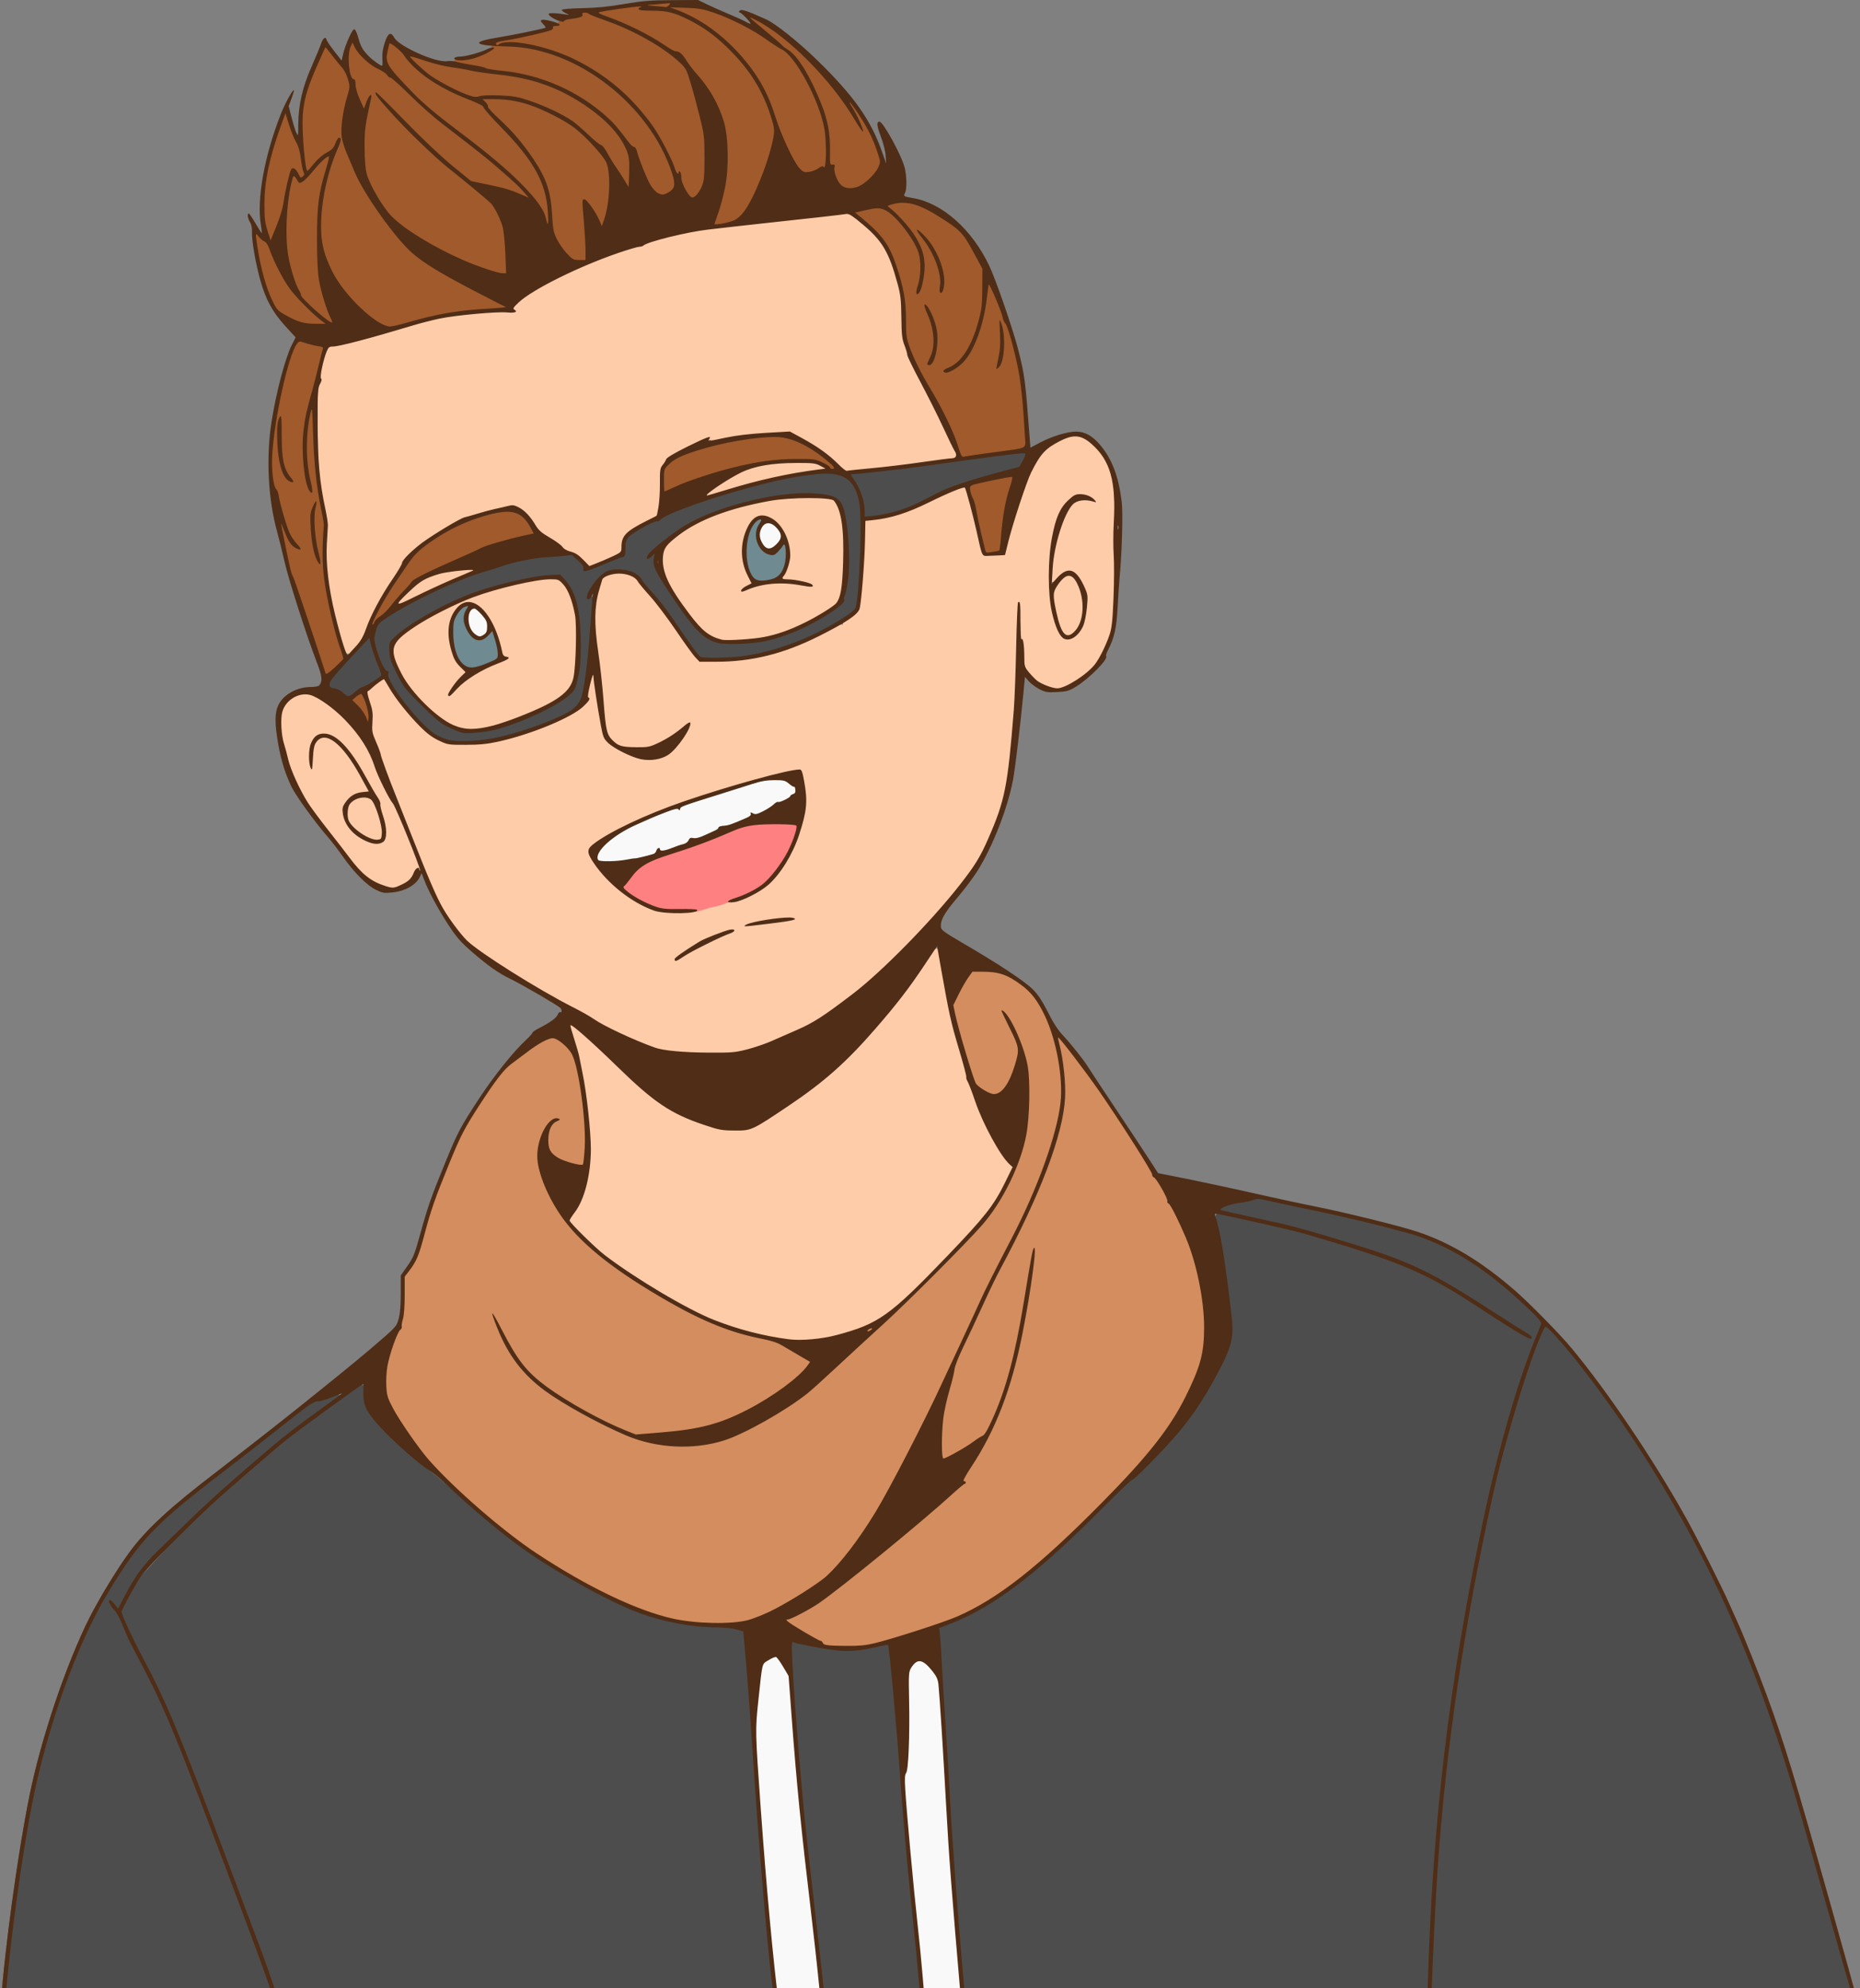
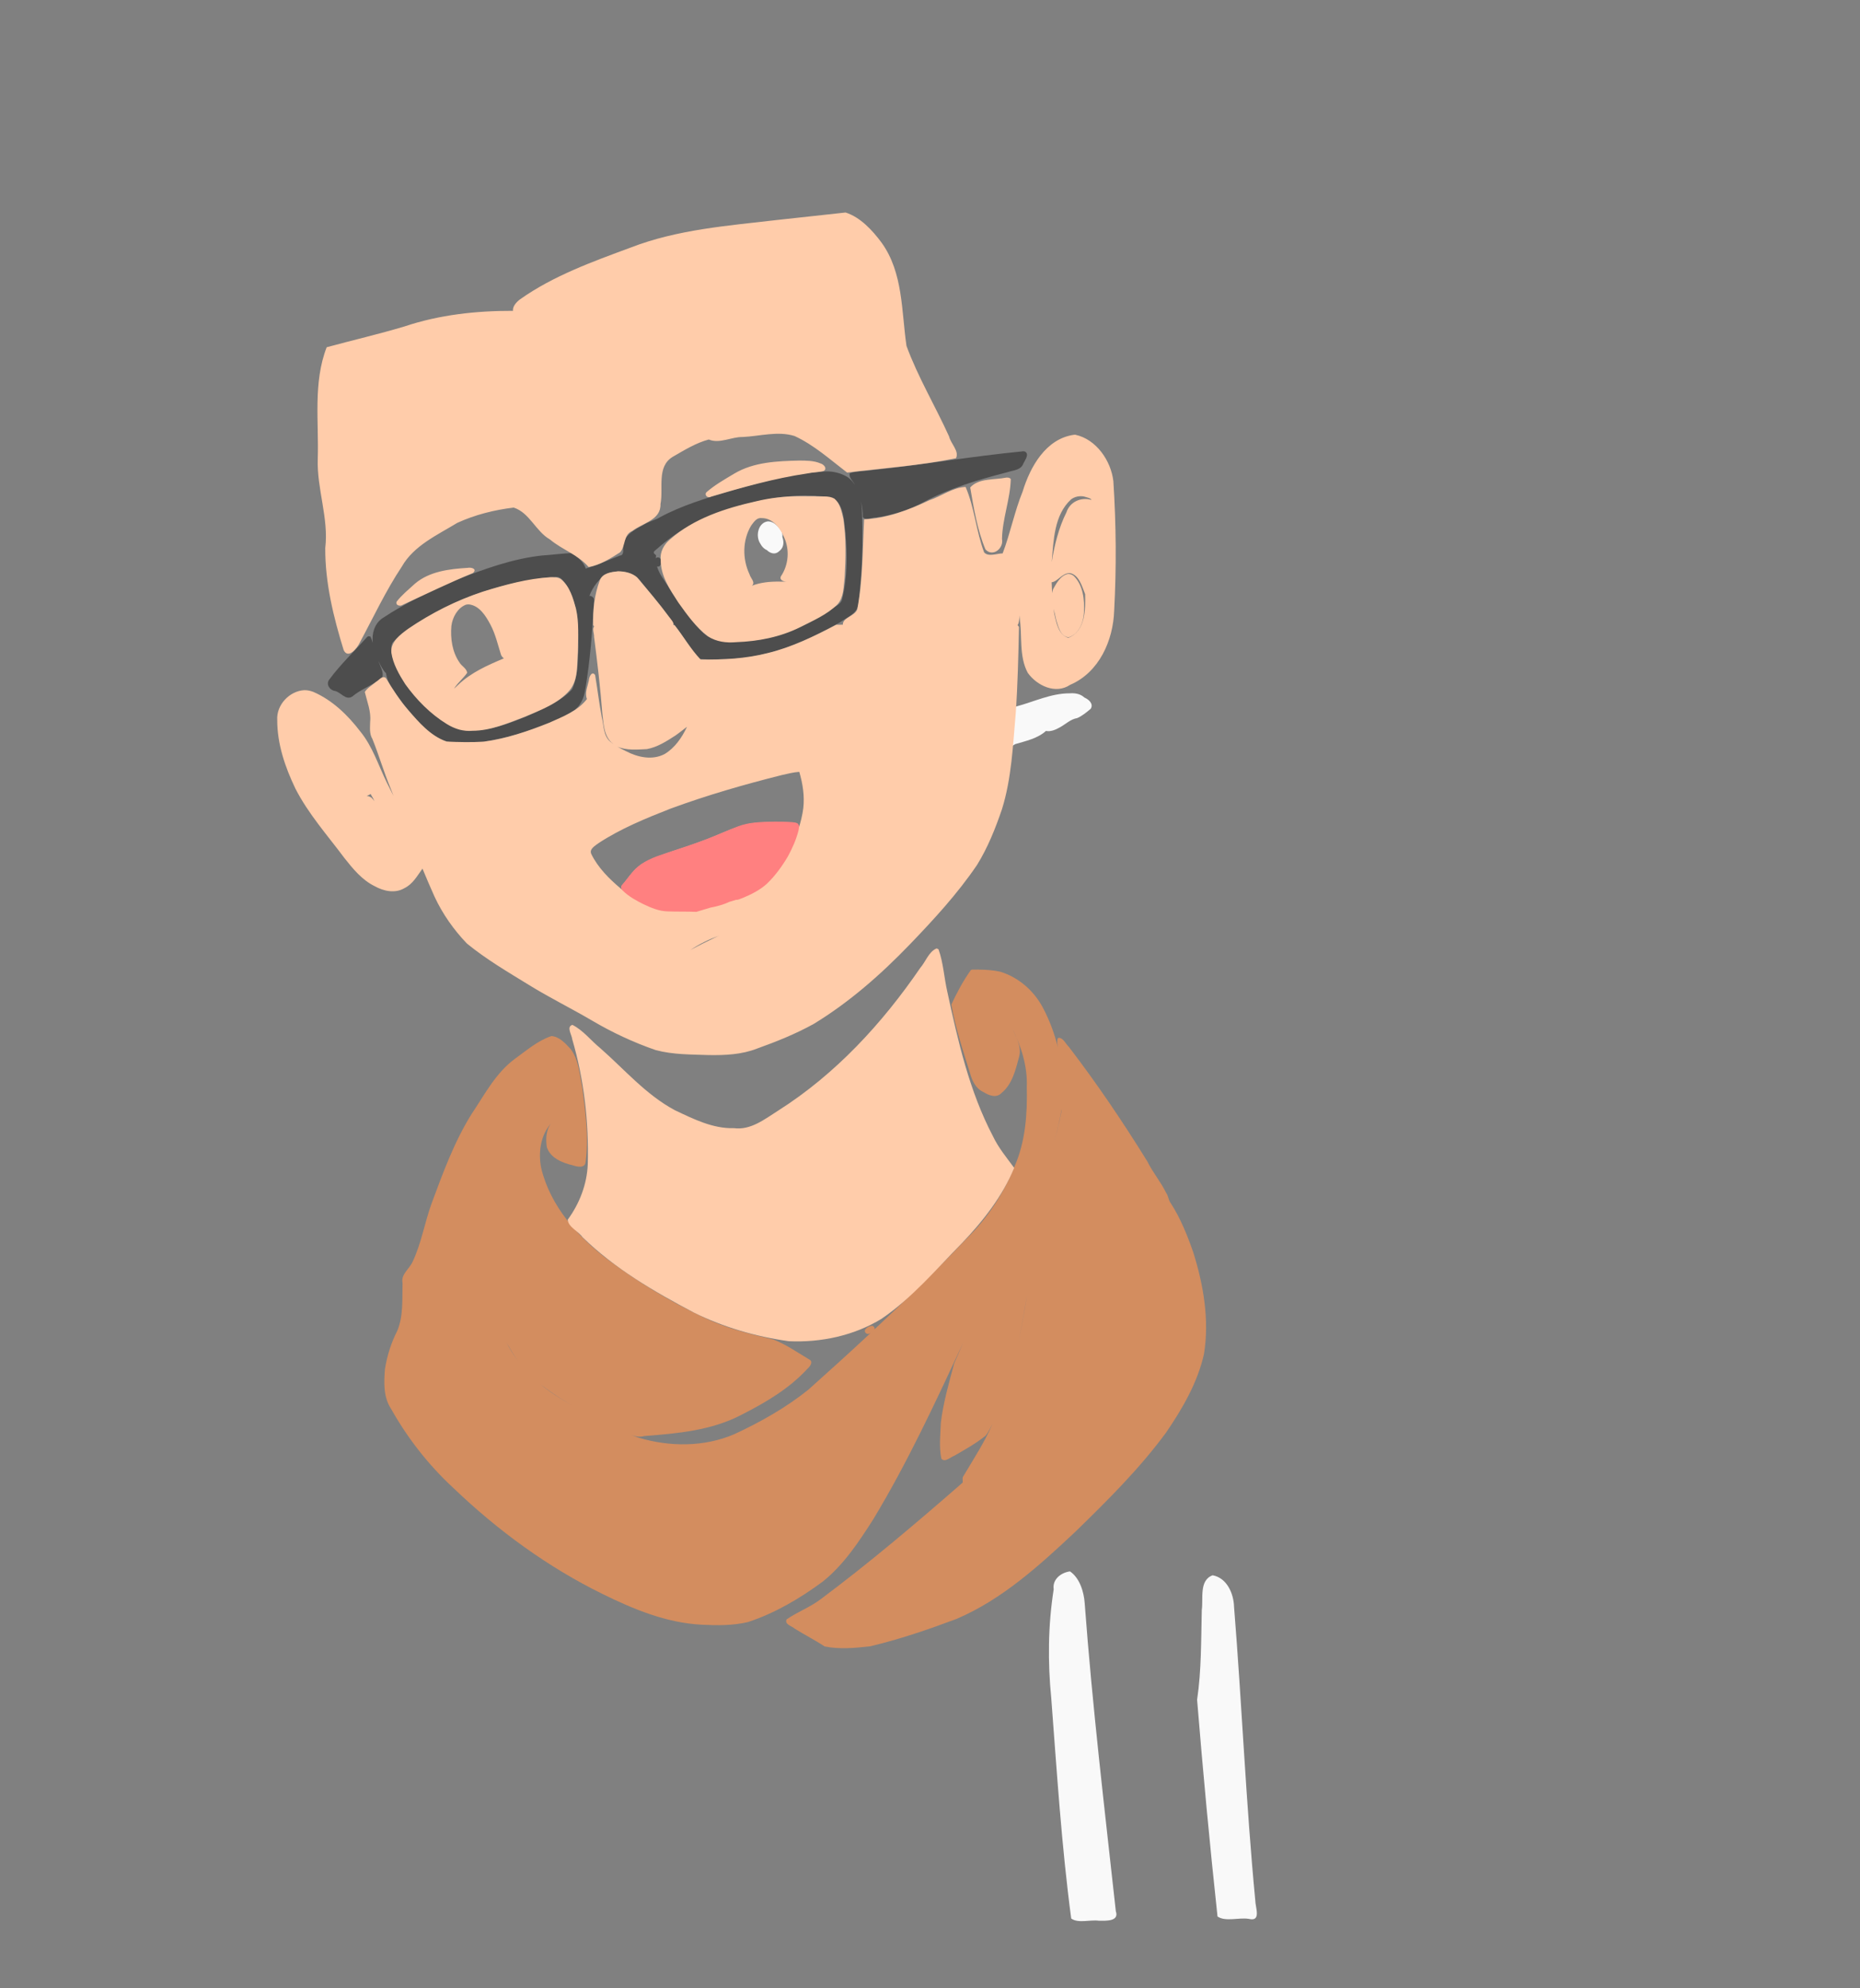
<svg xmlns="http://www.w3.org/2000/svg" xmlns:ns1="http://www.inkscape.org/namespaces/inkscape" xmlns:ns2="http://sodipodi.sourceforge.net/DTD/sodipodi-0.dtd" width="111.661mm" height="119.318mm" viewBox="0 0 111.661 119.318" version="1.1" id="svg8" ns1:version="1.1.2 (b8e25be833, 2022-02-05)" ns2:docname="cartoon-6903717.svg">
  <rect x="0" y="0" width="111.661" height="119.318" fill="#808080" stroke="none" />
  <defs id="defs2">
    <filter ns1:menu="Textures" ns1:label="Watercolor" ns1:menu-tooltip="Cloudy watercolor effect" height="1.561" y="-0.281" width="1.526" x="-0.263" style="color-interpolation-filters:sRGB" id="filter1141">
      <feGaussianBlur stdDeviation="15" result="result8" id="feGaussianBlur1123" />
      <feTurbulence seed="27" result="result7" type="fractalNoise" numOctaves="5" baseFrequency="0.025" id="feTurbulence1125" />
      <feComposite in2="result8" result="result6" operator="over" in="result7" id="feComposite1127" />
      <feColorMatrix result="result9" values="1 0 0 0 0 0 1 0 0 0 0 0 1 0 0 0 0 0 6 -4 " id="feColorMatrix1129" />
      <feDisplacementMap in="result7" in2="result9" xChannelSelector="A" yChannelSelector="A" scale="45" result="result4" id="feDisplacementMap1131" />
      <feComposite in2="result4" result="result2" operator="in" in="result8" id="feComposite1133" />
      <feComposite result="fbSourceGraphic" in="result2" operator="in" in2="result9" id="feComposite1135" />
      <feComposite operator="arithmetic" k2="1" k1="0.5" in="fbSourceGraphic" in2="fbSourceGraphic" result="result91" id="feComposite1137" k3="0" k4="0" />
      <feBlend in="fbSourceGraphic" mode="multiply" in2="result91" id="feBlend1139" />
    </filter>
    <filter ns1:menu="Textures" ns1:label="Watercolor" ns1:menu-tooltip="Cloudy watercolor effect" height="2" y="-0.5" width="1.6" x="-0.3" style="color-interpolation-filters:sRGB" id="filter1253">
      <feGaussianBlur stdDeviation="15" result="result8" id="feGaussianBlur1235" />
      <feTurbulence seed="27" result="result7" type="fractalNoise" numOctaves="5" baseFrequency="0.025" id="feTurbulence1237" />
      <feComposite in2="result8" result="result6" operator="over" in="result7" id="feComposite1239" />
      <feColorMatrix result="result9" values="1 0 0 0 0 0 1 0 0 0 0 0 1 0 0 0 0 0 6 -4 " id="feColorMatrix1241" />
      <feDisplacementMap in="result7" in2="result9" xChannelSelector="A" yChannelSelector="A" scale="45" result="result4" id="feDisplacementMap1243" />
      <feComposite in2="result4" result="result2" operator="in" in="result8" id="feComposite1245" />
      <feComposite result="fbSourceGraphic" in="result2" operator="in" in2="result9" id="feComposite1247" />
      <feComposite operator="arithmetic" k2="1" k1="0.5" in="fbSourceGraphic" in2="fbSourceGraphic" result="result91" id="feComposite1249" k3="0" k4="0" />
      <feBlend in="fbSourceGraphic" mode="multiply" in2="result91" id="feBlend1251" />
    </filter>
    <filter ns1:menu="Textures" ns1:label="Watercolor" ns1:menu-tooltip="Cloudy watercolor effect" height="2" y="-0.5" width="1.6" x="-0.3" style="color-interpolation-filters:sRGB" id="filter1273">
      <feGaussianBlur stdDeviation="66.994" result="result8" id="feGaussianBlur1255" />
      <feTurbulence seed="27" result="result7" type="fractalNoise" numOctaves="5" baseFrequency="0.025" id="feTurbulence1257" />
      <feComposite in2="result8" result="result6" operator="over" in="result7" id="feComposite1259" />
      <feColorMatrix result="result9" values="1 0 0 0 0 0 1 0 0 0 0 0 1 0 0 0 0 0 6 -4 " id="feColorMatrix1261" />
      <feDisplacementMap in="result7" in2="result9" xChannelSelector="A" yChannelSelector="A" scale="45" result="result4" id="feDisplacementMap1263" />
      <feComposite in2="result4" result="result2" operator="in" in="result8" id="feComposite1265" />
      <feComposite result="fbSourceGraphic" in="result2" operator="in" in2="result9" id="feComposite1267" />
      <feComposite operator="arithmetic" k2="1" k1="0.5" in="fbSourceGraphic" in2="fbSourceGraphic" result="result91" id="feComposite1269" k3="0" k4="0" />
      <feBlend in="fbSourceGraphic" mode="multiply" in2="result91" id="feBlend1271" />
    </filter>
    <clipPath clipPathUnits="userSpaceOnUse" id="clipPath1277">
      <rect ry="5.503" y="-244.9" x="215.85" height="533.18" width="533.18" id="rect1279" style="opacity:1;fill:#dbdbe3;fill-opacity:1;stroke:none;stroke-width:1.941;stroke-linecap:square;stroke-opacity:1" />
    </clipPath>
    <clipPath id="clipPath76" clipPathUnits="userSpaceOnUse">
      <rect ry="0" y="24.485" x="26.139" height="160.857" width="160.857" id="rect78" style="fill:#93a7ac;fill-opacity:1;stroke:none;stroke-width:0.586;stroke-linecap:square;stroke-opacity:1" />
    </clipPath>
  </defs>
  <ns2:namedview id="base" pagecolor="#ffffff" bordercolor="#666666" borderopacity="1.0" ns1:pageopacity="0.0" ns1:pageshadow="2" ns1:zoom="0.35" ns1:cx="-125.71429" ns1:cy="-25.714286" ns1:document-units="mm" ns1:current-layer="layer1" ns1:document-rotation="0" showgrid="false" ns1:window-width="1920" ns1:window-height="1017" ns1:window-x="3832" ns1:window-y="-8" ns1:window-maximized="1" ns1:pagecheckerboard="0" fit-margin-top="0" fit-margin-left="0" fit-margin-right="0" fit-margin-bottom="0" />
  <g ns1:label="Layer 1" ns1:groupmode="layer" id="layer1" transform="translate(-60.903,-66.024)">
    <g clip-path="url(#clipPath76)" id="g72">
      <path d="m 119.675,124.207 c -0.142,-10e-4 -0.284,7.5e-4 -0.424,0.004 l -0.053,0.02 -0.01,0.004 c -0.462,0.644 -0.84,1.355 -1.172,2.069 0.238,1.394 0.697,2.751 1.116,4.103 0.124,0.466 0.343,0.939 0.809,1.149 0.318,0.203 0.778,0.385 1.086,0.058 0.658,-0.535 0.852,-1.421 1.064,-2.2 0.154,-0.625 -0.217,-1.206 -0.459,-1.753 0.566,1.11 0.964,2.342 0.912,3.596 0.037,1.619 -0.079,3.276 -0.739,4.773 -0.646,1.619 -1.626,3.1 -2.868,4.319 -1.79,1.871 -3.644,3.679 -5.535,5.448 0.029,-0.111 -0.066,-0.222 -0.181,-0.211 -0.151,0.023 -0.311,0.105 -0.384,0.245 -0.063,0.141 0.098,0.285 0.235,0.232 0.028,-0.01 0.056,-0.022 0.084,-0.035 -1.228,1.145 -2.472,2.273 -3.725,3.391 -1.355,1.085 -2.874,1.941 -4.448,2.671 -1.803,0.774 -3.877,0.767 -5.742,0.208 -0.326,-0.11 -0.645,-0.239 -0.96,-0.376 0.417,0.164 0.829,0.411 1.292,0.279 1.997,-0.153 4.06,-0.334 5.863,-1.286 1.434,-0.729 2.861,-1.57 3.955,-2.768 0.151,-0.137 0.357,-0.423 0.081,-0.549 -0.695,-0.414 -1.371,-0.888 -2.125,-1.185 -1.449,-0.34 -2.914,-0.698 -4.253,-1.359 -1.993,-0.942 -3.879,-2.085 -5.65,-3.404 -1.837,-1.383 -3.489,-3.222 -4.046,-5.507 -0.195,-0.928 -0.052,-1.997 0.599,-2.721 -0.319,0.394 -0.342,0.971 -0.263,1.454 0.224,0.656 0.944,0.934 1.565,1.081 0.247,0.082 0.714,0.193 0.758,-0.192 0.201,-1.485 -0.002,-2.993 -0.197,-4.468 -0.162,-0.777 -0.202,-1.642 -0.685,-2.304 -0.315,-0.339 -0.678,-0.761 -1.168,-0.796 -0.815,0.271 -1.485,0.856 -2.174,1.352 -1.167,0.849 -1.839,2.167 -2.627,3.338 -1.036,1.663 -1.712,3.517 -2.39,5.346 -0.422,1.157 -0.614,2.399 -1.146,3.514 -0.195,0.431 -0.709,0.743 -0.601,1.267 -0.027,0.957 0.059,1.953 -0.31,2.857 -0.369,0.717 -0.618,1.507 -0.746,2.304 -0.064,0.809 -0.102,1.69 0.37,2.397 0.992,1.764 2.252,3.375 3.741,4.748 2.657,2.545 5.659,4.744 8.968,6.366 1.86,0.916 3.832,1.728 5.929,1.835 0.926,0.048 1.876,0.057 2.782,-0.158 1.621,-0.532 3.114,-1.413 4.483,-2.422 1.268,-1.01 2.175,-2.39 3.039,-3.742 2.057,-3.401 3.723,-7.005 5.403,-10.602 -0.184,0.412 -0.365,0.825 -0.542,1.239 -0.314,1.172 -0.653,2.349 -0.8,3.556 -0.027,0.718 -0.117,1.459 0.03,2.166 0.223,0.252 0.546,-0.1 0.782,-0.178 0.638,-0.369 1.293,-0.735 1.866,-1.193 0.173,-0.203 0.351,-0.586 0.425,-0.731 -0.471,1.11 -1.135,2.11 -1.744,3.14 -0.106,0.12 -0.019,0.3 -0.053,0.401 -2.765,2.41 -5.564,4.788 -8.505,6.983 -0.638,0.491 -1.4,0.764 -2.059,1.22 -0.152,0.301 0.321,0.405 0.489,0.561 0.588,0.369 1.217,0.683 1.79,1.065 0.891,0.182 1.819,0.093 2.716,-0.005 1.77,-0.415 3.496,-1.009 5.198,-1.644 2.75,-1.173 4.998,-3.224 7.152,-5.246 1.924,-1.873 3.844,-3.777 5.438,-5.946 0.983,-1.442 1.888,-2.996 2.272,-4.715 0.33,-2.049 -0.033,-4.152 -0.651,-6.113 -0.357,-1.022 -0.769,-2.043 -1.359,-2.953 -0.124,-0.159 -0.129,-0.416 -0.261,-0.591 -0.316,-0.663 -0.802,-1.22 -1.124,-1.88 -1.462,-2.365 -3.023,-4.672 -4.713,-6.88 -0.194,-0.18 -0.337,-0.547 -0.613,-0.55 l -0.053,0.02 -0.01,0.004 c -0.049,0.185 -0.025,0.379 0.015,0.573 -0.202,-0.844 -0.506,-1.662 -0.915,-2.426 -0.532,-0.999 -1.457,-1.807 -2.545,-2.137 -0.417,-0.093 -0.851,-0.123 -1.278,-0.126 z m 4.8,4.964 c 0.008,0.036 0.015,0.071 0.022,0.107 -0.007,-0.036 -0.015,-0.071 -0.022,-0.107 z m 0.158,3.422 c -0.002,0.036 -0.003,0.073 -0.005,0.109 -0.125,0.674 -0.292,1.334 -0.49,1.985 0.207,-0.686 0.376,-1.383 0.495,-2.094 z m -0.506,2.129 c -0.013,0.043 -0.027,0.087 -0.041,0.13 0.013,-0.043 0.027,-0.087 0.041,-0.13 z m -1.568,9.037 -0.008,0.048 c -0.15,0.918 -0.318,1.832 -0.512,2.743 0.193,-0.926 0.359,-1.858 0.519,-2.791 z m -31.266,2.799 0.028,0.05 0.012,0.021 c 0.2,0.349 0.407,0.693 0.638,1.022 -0.252,-0.339 -0.484,-0.709 -0.678,-1.093 z m 2.047,2.534 0.041,0.032 c 0.58,0.444 1.194,0.84 1.82,1.216 -0.638,-0.379 -1.286,-0.77 -1.861,-1.248 z" style="fill:#d38d5f;fill-opacity:1;stroke:none;stroke-width:0.129;stroke-linecap:square;stroke-opacity:1" id="path1055" />
-       <path d="m 106.992,97.311 c -0.587,0.084 -0.748,0.9 -0.443,1.34 0.136,0.271 0.47,0.556 0.768,0.328 0.417,-0.207 0.768,-0.786 0.416,-1.202 -0.179,-0.231 -0.427,-0.477 -0.741,-0.466 z m -17.651,5.085 c -0.029,0.003 -0.058,0.013 -0.089,0.03 -0.468,0.319 -0.389,0.98 -0.172,1.425 0.163,0.322 0.604,0.654 0.936,0.345 0.494,-0.361 0.215,-1.061 -0.153,-1.405 -0.157,-0.112 -0.32,-0.417 -0.522,-0.396 z m 18.235,10.315 c -0.041,2.8e-4 -0.082,0.002 -0.123,0.004 -1.105,0.002 -2.121,0.502 -3.171,0.783 -0.84,0.29 -1.718,0.498 -2.529,0.859 -0.101,0.173 -0.304,6.3e-4 -0.456,0.119 -1.156,0.43 -2.314,0.896 -3.37,1.538 -0.501,0.376 -1.087,0.785 -1.272,1.413 -0.051,0.396 0.456,0.405 0.728,0.392 0.957,-0.049 1.944,-0.129 2.841,-0.486 0.161,-0.055 0.173,-0.33 0.345,-0.162 0.457,0.023 0.886,-0.231 1.313,-0.367 0.298,-0.075 0.462,-0.402 0.793,-0.374 0.551,-0.116 1.065,-0.387 1.531,-0.668 0.635,-0.188 1.336,-0.336 1.839,-0.79 0.256,0.061 0.582,-0.069 0.826,-0.21 0.354,-0.19 0.642,-0.494 1.05,-0.561 0.305,-0.13 0.566,-0.355 0.811,-0.558 0.187,-0.305 -0.126,-0.564 -0.381,-0.676 -0.22,-0.203 -0.49,-0.259 -0.775,-0.257 z m -0.101,52.7 -0.023,10e-4 c -0.527,0.086 -1.029,0.48 -0.944,1.07 -0.34,2.168 -0.361,4.366 -0.145,6.547 0.337,4.407 0.614,8.826 1.197,13.209 0.432,0.306 1.129,0.057 1.667,0.132 0.381,-0.002 1.233,0.065 1.011,-0.573 -0.676,-6.155 -1.411,-12.3 -1.868,-18.474 -0.048,-0.694 -0.3,-1.511 -0.876,-1.912 z m 8.577,0.23 c -0.826,0.295 -0.555,1.402 -0.653,2.079 -0.046,1.802 -0.016,3.611 -0.282,5.392 0.354,4.34 0.759,8.677 1.226,13.006 0.486,0.328 1.273,0.046 1.872,0.14 0.781,0.195 0.394,-0.691 0.394,-1.118 -0.561,-5.857 -0.802,-11.747 -1.274,-17.614 -0.022,-0.791 -0.429,-1.729 -1.284,-1.885 z" style="fill:#f9f9f9;fill-opacity:1;stroke:none;stroke-width:0.259;stroke-linecap:square;stroke-opacity:1" id="path1044" />
-       <path ns2:nodetypes="cccccccccccccccccccccccccccccccccscccccccccccccccccccccccsscccccccccccccccc" d="m 136.504,137.875 c -0.286,0.057 -0.573,0.114 -0.859,0.171 -0.517,0.137 -1.111,0.166 -1.542,0.494 0.22,0.442 0.984,0.313 1.428,0.509 3.957,0.905 7.939,1.915 11.592,3.723 1.775,1.022 3.503,2.125 5.207,3.261 -2.663,-1.579 -5.184,-3.466 -8.146,-4.471 -3.297,-1.191 -6.703,-2.113 -10.15,-2.736 -0.429,0.181 -0.024,0.801 -0.046,1.147 0.379,2.105 0.79,4.237 0.699,6.384 -0.293,1.566 -1.293,2.918 -2.14,4.253 -1.939,2.725 -4.576,4.864 -6.942,7.218 -2.399,2.257 -4.899,4.565 -8.05,5.71 -0.674,0.269 -0.13,1.221 -0.244,1.781 0.428,6.939 0.773,13.886 1.458,20.805 0.521,0.331 1.349,0.03 1.985,0.119 8.58,-0.126 17.164,-0.181 25.741,-0.401 0.334,-0.371 0.109,-1.02 0.227,-1.487 0.399,-10.783 1.788,-21.558 4.508,-32.002 0.623,-2.345 1.368,-4.655 2.292,-6.898 -0.503,-0.78 -1.345,-1.382 -2.033,-2.04 -2.029,-1.779 -4.428,-3.176 -7.087,-3.741 -2.612,-0.685 -5.256,-1.257 -7.898,-1.8 z m 17.17,7.764 c -0.526,0.38 -0.57,1.183 -0.849,1.743 -2.572,7.478 -3.94,15.305 -4.966,23.126 -0.657,5.04 -0.905,10.119 -1.152,15.191 0.41,0.376 1.211,0.079 1.779,0.169 7.767,-0.092 15.537,-0.123 23.302,-0.36 0.648,-0.147 -0.133,-1.074 -0.104,-1.524 -2.139,-7.211 -3.863,-14.593 -7.044,-21.444 -2.724,-5.947 -6.159,-11.613 -10.464,-16.552 -0.148,-0.125 -0.286,-0.349 -0.502,-0.35 z m -71.113,3.468 c -0.027,0.003 -0.053,0.012 -0.074,0.028 -0.429,0.306 -0.857,0.616 -1.283,0.928 0.098,-0.143 0.127,-0.315 -0.051,-0.424 -0.046,-0.024 -0.098,-0.031 -0.149,-0.029 -0.799,0.137 -1.596,0.408 -2.218,0.947 -2.252,1.742 -4.513,3.474 -6.729,5.262 -1.543,1.233 -2.964,2.638 -4.038,4.305 -2.236,3.402 -3.688,7.26 -4.752,11.172 -0.912,3.448 -1.391,6.992 -1.858,10.523 -0.19,1.72 -0.418,3.442 -0.505,5.169 0.135,0.326 0.587,0.157 0.86,0.205 4.978,-0.075 9.956,-0.137 14.933,-0.237 0.316,-0.063 0.76,0.085 0.986,-0.199 0.009,-0.035 0.013,-0.07 0.017,-0.106 0.003,0.01 0.006,0.02 0.009,0.03 1.517,0.248 3.194,-0.011 4.772,0.046 8.264,-0.128 16.53,-0.197 24.793,-0.38 0.407,-0.466 -0.09,-1.277 -0.019,-1.857 -0.737,-6.753 -0.99,-13.56 -1.686,-20.315 2.544,-1.397 -1.613,-0.423 -2.346,-0.636 -3.928,-0.202 -7.398,-2.369 -10.611,-4.457 -2.756,-2.008 -5.283,-4.33 -7.894,-6.507 -0.963,-0.88 -1.997,-1.927 -1.98,-3.333 -0.005,-0.093 -0.096,-0.143 -0.178,-0.135 z m -11.65,9.821 c -0.475,0.504 -0.939,1.017 -1.393,1.54 0.418,-0.552 0.887,-1.065 1.393,-1.54 z m -2.7,3.649 c -0.027,0.108 -0.042,0.218 -0.045,0.327 -0.037,-0.073 -0.074,-0.146 -0.111,-0.219 0.061,-0.028 0.111,-0.065 0.156,-0.109 z m 40.185,1.999 c -0.049,2.503 0.246,5.045 0.443,7.556 0.423,4.689 0.974,9.369 1.495,14.045 0.483,0.318 1.183,0.093 1.739,0.178 1.369,-0.04 2.774,0.052 4.119,-0.1 0.038,-1.809 -0.312,-3.634 -0.433,-5.447 -0.557,-5.281 -0.65,-10.789 -1.286,-16.062 -0.23,-0.43 -1.058,0.131 -1.441,0.102 -1.549,0.383 -3.111,-0.196 -4.636,-0.272 z" style="fill:#4d4d4d;fill-opacity:1;stroke:none;stroke-width:0.366;stroke-linecap:square;stroke-opacity:1" id="path1017" />
+       <path d="m 106.992,97.311 c -0.587,0.084 -0.748,0.9 -0.443,1.34 0.136,0.271 0.47,0.556 0.768,0.328 0.417,-0.207 0.768,-0.786 0.416,-1.202 -0.179,-0.231 -0.427,-0.477 -0.741,-0.466 z c -0.029,0.003 -0.058,0.013 -0.089,0.03 -0.468,0.319 -0.389,0.98 -0.172,1.425 0.163,0.322 0.604,0.654 0.936,0.345 0.494,-0.361 0.215,-1.061 -0.153,-1.405 -0.157,-0.112 -0.32,-0.417 -0.522,-0.396 z m 18.235,10.315 c -0.041,2.8e-4 -0.082,0.002 -0.123,0.004 -1.105,0.002 -2.121,0.502 -3.171,0.783 -0.84,0.29 -1.718,0.498 -2.529,0.859 -0.101,0.173 -0.304,6.3e-4 -0.456,0.119 -1.156,0.43 -2.314,0.896 -3.37,1.538 -0.501,0.376 -1.087,0.785 -1.272,1.413 -0.051,0.396 0.456,0.405 0.728,0.392 0.957,-0.049 1.944,-0.129 2.841,-0.486 0.161,-0.055 0.173,-0.33 0.345,-0.162 0.457,0.023 0.886,-0.231 1.313,-0.367 0.298,-0.075 0.462,-0.402 0.793,-0.374 0.551,-0.116 1.065,-0.387 1.531,-0.668 0.635,-0.188 1.336,-0.336 1.839,-0.79 0.256,0.061 0.582,-0.069 0.826,-0.21 0.354,-0.19 0.642,-0.494 1.05,-0.561 0.305,-0.13 0.566,-0.355 0.811,-0.558 0.187,-0.305 -0.126,-0.564 -0.381,-0.676 -0.22,-0.203 -0.49,-0.259 -0.775,-0.257 z m -0.101,52.7 -0.023,10e-4 c -0.527,0.086 -1.029,0.48 -0.944,1.07 -0.34,2.168 -0.361,4.366 -0.145,6.547 0.337,4.407 0.614,8.826 1.197,13.209 0.432,0.306 1.129,0.057 1.667,0.132 0.381,-0.002 1.233,0.065 1.011,-0.573 -0.676,-6.155 -1.411,-12.3 -1.868,-18.474 -0.048,-0.694 -0.3,-1.511 -0.876,-1.912 z m 8.577,0.23 c -0.826,0.295 -0.555,1.402 -0.653,2.079 -0.046,1.802 -0.016,3.611 -0.282,5.392 0.354,4.34 0.759,8.677 1.226,13.006 0.486,0.328 1.273,0.046 1.872,0.14 0.781,0.195 0.394,-0.691 0.394,-1.118 -0.561,-5.857 -0.802,-11.747 -1.274,-17.614 -0.022,-0.791 -0.429,-1.729 -1.284,-1.885 z" style="fill:#f9f9f9;fill-opacity:1;stroke:none;stroke-width:0.259;stroke-linecap:square;stroke-opacity:1" id="path1044" />
      <path d="m 122.291,93.11 c -3.03,0.292 -6.044,0.818 -9.063,1.128 -0.434,0.077 -0.906,0.034 -1.315,0.189 -0.067,0.262 0.203,0.459 0.315,0.695 -0.115,-0.177 -0.256,-0.334 -0.431,-0.46 -0.393,-0.243 -0.859,-0.362 -1.32,-0.348 -1.985,0.104 -3.914,0.656 -5.818,1.189 -1.396,0.434 -2.817,0.853 -4.11,1.547 -0.307,0.2 -0.694,0.254 -1.003,0.467 -0.528,0.285 -1.229,0.625 -1.227,1.325 -0.024,0.196 0.071,0.504 -0.217,0.526 -0.67,0.27 -1.363,0.575 -2.038,0.774 -0.104,-0.399 -0.494,-0.66 -0.775,-0.926 -0.601,0.008 -1.227,0.106 -1.838,0.144 -1.789,0.188 -3.493,0.824 -5.162,1.462 -1.531,0.66 -3.046,1.387 -4.438,2.309 -0.464,0.323 -0.638,0.917 -0.567,1.467 -0.04,-0.127 -0.085,-0.25 -0.139,-0.369 -0.066,-0.028 -0.147,-0.039 -0.203,0.021 -0.758,0.852 -1.6,1.641 -2.276,2.561 -0.21,0.281 0.034,0.629 0.339,0.677 0.361,0.07 0.637,0.575 1.033,0.344 0.554,-0.471 1.281,-0.687 1.816,-1.179 0.101,-0.322 -0.146,-0.653 -0.227,-0.967 0.112,0.272 0.249,0.531 0.45,0.741 0.102,0.713 0.637,1.269 1.031,1.842 0.744,0.89 1.492,1.942 2.672,2.26 1.177,0.266 2.397,-0.014 3.551,-0.273 1.346,-0.366 2.706,-0.787 3.903,-1.518 0.495,-0.28 0.742,-0.817 0.808,-1.363 0.297,-1.756 0.426,-3.54 0.524,-5.316 0.026,-0.174 -0.16,-0.283 -0.28,-0.28 0.209,-0.54 0.59,-1.061 1.105,-1.345 0.627,-0.226 1.443,-0.122 1.906,0.384 0.677,0.895 1.447,1.72 2.068,2.659 0.517,0.686 0.948,1.456 1.527,2.085 0.652,0.067 1.338,0.019 2.002,0.002 2.289,-0.137 4.454,-1.062 6.422,-2.187 0.432,-0.303 1.094,-0.541 1.128,-1.155 0.228,-1.862 0.267,-3.746 0.203,-5.62 -0.009,-0.165 -0.028,-0.335 -0.058,-0.505 0.075,0.313 0.112,0.635 0.112,0.959 0.167,0.229 0.529,0.015 0.776,0.028 1.007,-0.14 1.983,-0.449 2.88,-0.931 1.571,-0.84 3.285,-1.344 5.002,-1.785 0.347,-0.126 0.829,-0.113 0.979,-0.525 0.093,-0.207 0.39,-0.574 0.085,-0.726 -0.045,-0.011 -0.091,-0.011 -0.137,-0.01 z m -13.014,2.651 c 0.643,0.036 1.433,-0.048 1.944,0.432 0.372,0.517 0.345,1.206 0.439,1.812 0.105,1.322 0.125,2.64 -0.195,3.938 -0.054,0.372 -0.515,0.497 -0.76,0.718 -1.64,1.093 -3.556,1.865 -5.551,1.853 -0.742,0.057 -1.579,-0.021 -2.122,-0.597 -0.941,-0.951 -1.645,-2.134 -2.377,-3.255 -0.133,-0.2 -0.243,-0.418 -0.31,-0.646 0.041,0.015 0.087,0.016 0.128,-0.006 0.086,-0.043 0.112,-0.147 0.116,-0.236 0.004,-0.097 -0.011,-0.213 -0.095,-0.275 -0.033,-0.022 -0.073,-0.031 -0.112,-0.028 -0.043,0.004 -0.08,0.027 -0.106,0.059 6e-4,-0.062 0.005,-0.124 0.013,-0.187 -0.238,-0.176 -0.148,-0.21 0.074,-0.396 1.114,-0.997 2.42,-1.747 3.834,-2.221 1.629,-0.563 3.36,-0.951 5.081,-0.966 z m -14.949,4.88 c 0.218,0.011 0.361,0.192 0.495,0.377 0.794,1.096 0.794,2.544 0.803,3.83 -0.039,0.853 -0.017,1.759 -0.385,2.548 -0.631,0.683 -1.52,1.04 -2.342,1.446 -1.391,0.602 -2.889,1.202 -4.428,0.96 -0.778,-0.263 -1.424,-0.784 -1.984,-1.371 -0.797,-0.733 -1.532,-1.546 -1.888,-2.584 -0.115,-0.393 -0.329,-0.864 -0.127,-1.258 0.722,-0.808 1.714,-1.317 2.638,-1.849 2.036,-1.121 4.313,-1.756 6.611,-2.054 0.147,-0.014 0.306,-0.025 0.445,-0.025 0.059,-0.018 0.113,-0.024 0.164,-0.022 z" style="fill:#4d4d4d;fill-opacity:1;stroke-width:0.129;stroke-linecap:square" id="path173" />
      <path d="m 111.67,78.776 c -1.365,0.149 -2.731,0.298 -4.096,0.447 -2.971,0.347 -5.998,0.567 -8.815,1.659 -2.288,0.847 -4.638,1.688 -6.642,3.109 -0.211,0.163 -0.45,0.417 -0.418,0.686 -2.2,-0.005 -4.408,0.232 -6.504,0.934 -1.543,0.461 -3.149,0.836 -4.68,1.25 -0.824,2.121 -0.465,4.475 -0.536,6.705 -0.06,1.804 0.666,3.547 0.45,5.347 -0.01,2.085 0.494,4.145 1.106,6.123 0.275,0.568 0.819,-0.131 0.966,-0.45 0.826,-1.531 1.56,-3.112 2.526,-4.563 0.717,-1.26 2.137,-1.896 3.328,-2.622 1.062,-0.488 2.232,-0.78 3.386,-0.918 0.962,0.312 1.318,1.423 2.18,1.916 0.731,0.613 1.686,0.912 2.318,1.652 0.654,-0.104 1.312,-0.512 1.889,-0.882 0.344,-0.377 0.181,-1.054 0.741,-1.286 0.608,-0.475 1.722,-0.647 1.685,-1.613 0.192,-0.943 -0.253,-2.246 0.744,-2.838 0.683,-0.395 1.404,-0.838 2.156,-1.034 0.644,0.274 1.37,-0.167 2.04,-0.15 1.032,-0.051 2.107,-0.372 3.107,-0.06 1.175,0.54 2.151,1.427 3.157,2.195 2.178,-0.268 4.384,-0.42 6.533,-0.859 0.219,-0.42 -0.316,-0.886 -0.411,-1.307 -0.825,-1.823 -1.87,-3.559 -2.558,-5.438 -0.305,-2.08 -0.195,-4.389 -1.493,-6.191 -0.555,-0.749 -1.28,-1.53 -2.16,-1.811 z m 13.783,13.337 -0.08,0.003 c -1.683,0.236 -2.624,1.919 -3.076,3.4 -0.492,1.209 -0.739,2.503 -1.202,3.717 -0.343,0.003 -0.868,0.228 -1.113,-0.064 -0.477,-1.27 -0.577,-2.69 -1.111,-3.924 -0.765,0.025 -1.463,0.561 -2.186,0.802 -1.226,0.583 -2.551,1.081 -3.906,1.141 -0.095,1.793 -0.069,3.628 -0.414,5.401 -0.152,0.415 -0.893,0.502 -0.862,0.924 -0.133,7.6e-4 -0.266,7e-4 -0.398,0.002 -1.313,0.685 -2.666,1.353 -4.108,1.698 -1.298,0.333 -2.675,0.411 -4.034,0.389 -0.595,-0.622 -1.022,-1.385 -1.555,-2.051 -0.029,-0.01 -0.059,-0.018 -0.089,-0.024 0.065,-0.141 -0.16,-0.357 -0.247,-0.482 -0.604,-0.823 -1.269,-1.599 -1.925,-2.376 -0.306,-0.269 -0.739,-0.358 -1.136,-0.364 -0.406,0.045 -0.945,0.104 -1.103,0.551 -0.321,0.853 -0.421,1.777 -0.394,2.68 0.016,0.033 0.036,0.058 0.06,0.078 -0.135,0.159 0.009,0.436 -0.007,0.629 0.199,1.531 0.375,3.054 0.495,4.595 0.078,0.632 0.084,1.388 0.638,1.814 0.11,0.088 -0.135,-0.092 -0.162,-0.124 -0.423,-0.364 -0.379,-0.962 -0.507,-1.459 -0.16,-0.842 -0.26,-1.696 -0.401,-2.537 -0.199,-0.28 -0.371,0.132 -0.377,0.326 -0.073,0.358 -0.259,0.754 -0.114,1.113 -0.557,0.731 -1.462,1.062 -2.273,1.427 -1.253,0.5 -2.572,0.959 -3.919,1.132 -0.74,0.047 -1.501,0.03 -2.241,-0.005 -0.96,-0.345 -1.65,-1.148 -2.295,-1.89 -0.512,-0.591 -0.934,-1.251 -1.339,-1.917 -0.214,-0.187 -0.42,0.134 -0.599,0.228 -0.226,0.196 -0.511,0.349 -0.67,0.605 0.139,0.586 0.386,1.167 0.321,1.785 -0.004,0.352 -0.057,0.717 0.136,1.034 0.396,0.98 0.687,1.998 1.095,2.974 0.058,0.146 0.115,0.292 0.172,0.438 -0.132,-0.266 -0.266,-0.531 -0.401,-0.795 -0.506,-1.028 -0.849,-2.151 -1.582,-3.052 -0.755,-0.99 -1.687,-1.899 -2.844,-2.396 -0.171,-0.062 -0.351,-0.102 -0.534,-0.097 -0.893,0.05 -1.678,0.889 -1.62,1.792 -0.003,1.44 0.476,2.838 1.095,4.122 0.779,1.517 1.923,2.799 2.937,4.157 0.514,0.65 1.056,1.316 1.815,1.689 0.536,0.3 1.223,0.452 1.783,0.123 0.505,-0.242 0.775,-0.745 1.089,-1.175 0.235,0.565 0.475,1.128 0.726,1.686 0.482,1.037 1.152,1.987 1.943,2.81 1.166,0.954 2.473,1.718 3.754,2.504 1.221,0.754 2.513,1.387 3.747,2.113 1.213,0.715 2.497,1.317 3.829,1.775 1.035,0.28 2.122,0.262 3.185,0.3 0.98,0.016 1.983,-0.028 2.906,-0.391 1.164,-0.417 2.319,-0.88 3.401,-1.48 2.129,-1.296 4.013,-2.953 5.739,-4.741 1.453,-1.51 2.883,-3.06 4.062,-4.797 0.645,-1.04 1.102,-2.188 1.496,-3.343 0.582,-1.868 0.657,-3.84 0.828,-5.775 0.119,-1.713 0.156,-3.43 0.194,-5.146 -0.018,-0.059 -0.049,-0.097 -0.088,-0.123 0.105,-0.136 0.115,-0.416 0.106,-0.599 0.006,0.047 0.01,0.085 0.02,0.158 0.168,1.088 -0.049,2.304 0.49,3.302 0.555,0.772 1.67,1.303 2.545,0.716 1.736,-0.744 2.581,-2.653 2.641,-4.451 0.14,-2.587 0.119,-5.189 -0.049,-7.773 -0.144,-1.231 -1.033,-2.517 -2.287,-2.783 z m -16.56,1.549 c -1.328,0.031 -2.731,0.084 -3.906,0.781 -0.572,0.343 -1.164,0.675 -1.668,1.114 -0.163,0.166 0.075,0.393 0.256,0.274 1.911,-0.565 3.824,-1.105 5.796,-1.396 0.331,-0.073 0.671,-0.063 0.991,-0.151 0.225,-0.16 -0.023,-0.405 -0.207,-0.452 -0.395,-0.17 -0.84,-0.166 -1.262,-0.17 z m 12.429,1.021 c -0.705,0.146 -1.669,0.022 -2.174,0.595 0.21,1.233 0.425,2.545 0.912,3.712 0.428,0.486 1.113,-0.049 0.996,-0.623 0.024,-1.217 0.497,-2.394 0.527,-3.589 -0.054,-0.093 -0.168,-0.097 -0.261,-0.095 z m 4.425,1.118 c 0.028,-5.73e-4 0.055,4.1e-5 0.083,0.002 0.156,-0.008 0.667,0.162 0.58,0.215 -0.617,-0.173 -1.281,0.121 -1.485,0.749 -0.466,0.931 -0.724,1.985 -0.884,2.988 0.111,-1.298 0.137,-2.831 1.168,-3.77 0.156,-0.114 0.346,-0.179 0.538,-0.183 z m -16.976,0.002 c -0.824,0.009 -1.644,0.106 -2.447,0.297 -1.861,0.418 -3.765,1.023 -5.217,2.311 -0.345,0.298 -0.593,0.732 -0.538,1.2 -0.018,0.963 0.557,1.797 1.058,2.572 0.522,0.726 1.053,1.479 1.773,2.024 0.5,0.332 1.111,0.407 1.697,0.353 1.317,-0.047 2.638,-0.302 3.825,-0.891 0.784,-0.399 1.625,-0.752 2.259,-1.379 0.388,-0.431 0.355,-1.058 0.428,-1.598 0.07,-1.169 0.098,-2.352 -0.073,-3.513 -0.105,-0.433 -0.185,-0.94 -0.549,-1.236 -0.352,-0.198 -0.786,-0.096 -1.172,-0.137 -0.231,-0.003 -0.461,-0.003 -0.692,-0.002 -0.118,-0.002 -0.236,-0.003 -0.353,-0.002 z m -2.204,1.308 c 0.018,9.6e-5 0.035,0.001 0.054,0.004 0.659,-0.011 1.113,0.59 1.348,1.138 0.352,0.753 0.278,1.677 -0.19,2.362 -0.096,0.236 0.192,0.319 0.37,0.312 -0.028,0.005 -0.311,-0.004 -0.433,-7.8e-4 -0.566,-0.008 -1.141,0.041 -1.674,0.246 0.236,-0.195 -0.086,-0.459 -0.142,-0.682 -0.432,-0.916 -0.432,-2.046 0.097,-2.927 0.144,-0.187 0.307,-0.454 0.569,-0.452 z m -17.504,2.98 c -0.03,9.8e-4 -0.059,0.004 -0.085,0.01 -1.095,0.067 -2.286,0.207 -3.156,0.942 -0.38,0.349 -0.793,0.679 -1.109,1.088 -0.081,0.24 0.235,0.294 0.384,0.18 1.395,-0.644 2.78,-1.311 4.199,-1.902 0.239,-0.222 -0.022,-0.324 -0.232,-0.317 z m 36.022,0.327 c 0.028,-6.2e-4 0.057,9.8e-4 0.087,0.005 0.523,0.136 0.691,0.805 0.875,1.256 0.024,0.893 0.02,2.238 -1.008,2.617 -0.591,-0.151 -0.729,-0.929 -0.847,-1.452 -0.016,-0.096 -0.03,-0.192 -0.043,-0.289 0.055,0.231 0.121,0.46 0.163,0.684 0.12,0.384 0.257,0.99 0.748,1.027 0.612,-0.189 0.887,-0.892 0.915,-1.484 0.043,-0.758 -0.043,-1.634 -0.609,-2.194 -0.098,-0.077 -0.22,-0.131 -0.347,-0.123 -0.445,0.086 -0.689,0.554 -0.896,0.915 -0.028,0.079 -0.046,0.159 -0.058,0.24 -0.012,-0.22 -0.022,-0.439 -0.029,-0.655 0.358,-0.038 0.624,-0.536 1.048,-0.545 z m -31.126,0.245 c -1.384,0.077 -2.734,0.453 -4.053,0.861 -1.6,0.526 -3.122,1.292 -4.512,2.243 -0.46,0.339 -1.05,0.771 -0.997,1.416 0.097,0.694 0.471,1.317 0.838,1.901 0.673,0.939 1.506,1.785 2.495,2.391 0.461,0.287 0.998,0.457 1.544,0.402 1.094,-0.002 2.117,-0.458 3.125,-0.834 0.96,-0.412 2.01,-0.787 2.708,-1.604 0.523,-0.648 0.426,-1.53 0.488,-2.306 0.007,-0.859 0.081,-1.737 -0.114,-2.582 -0.178,-0.632 -0.368,-1.339 -0.9,-1.77 -0.181,-0.123 -0.414,-0.117 -0.624,-0.119 z m -4.9,1.63 c 0.636,0.079 1.01,0.701 1.28,1.202 0.31,0.58 0.447,1.21 0.643,1.824 0.035,0.085 0.1,0.167 0.172,0.214 -0.972,0.406 -1.967,0.846 -2.743,1.585 -0.061,0.046 -0.271,0.273 -0.237,0.213 0.217,-0.345 0.546,-0.602 0.773,-0.929 -0.019,-0.261 -0.333,-0.403 -0.463,-0.628 -0.436,-0.633 -0.549,-1.446 -0.482,-2.198 0.07,-0.514 0.366,-1.063 0.866,-1.263 0.063,-0.016 0.128,-0.023 0.193,-0.02 z m 13.084,7.348 -0.012,0.029 c -0.298,0.626 -0.72,1.238 -1.324,1.601 -0.733,0.391 -1.616,0.203 -2.317,-0.166 -0.177,-0.086 -0.353,-0.175 -0.523,-0.274 0.556,0.235 1.184,0.175 1.772,0.146 0.626,-0.115 1.181,-0.47 1.707,-0.812 0.239,-0.164 0.463,-0.35 0.696,-0.523 z m 6.744,2.702 c 0.205,0.704 0.323,1.429 0.242,2.167 -0.046,0.404 -0.181,0.932 -0.282,1.227 0.06,-0.244 -0.194,-0.376 -0.405,-0.358 -0.839,-0.02 -1.688,-0.054 -2.521,0.068 -1.049,0.217 -1.989,0.762 -3,1.094 -1.103,0.433 -2.274,0.693 -3.329,1.244 -0.6,0.312 -0.951,0.915 -1.371,1.414 -0.076,0.183 0.231,0.362 -0.047,0.152 -0.698,-0.585 -1.368,-1.251 -1.774,-2.077 -0.137,-0.303 0.228,-0.49 0.423,-0.646 1.342,-0.88 2.839,-1.492 4.331,-2.077 2.184,-0.803 4.433,-1.452 6.682,-2.015 0.341,-0.075 0.696,-0.17 1.05,-0.193 z m -25.738,1.325 0.02,0.035 0.019,0.034 c 0.076,0.118 0.14,0.241 0.193,0.368 -0.053,-0.075 -0.111,-0.147 -0.177,-0.213 -0.086,-0.058 -0.184,-0.092 -0.286,-0.109 0.083,-0.025 0.165,-0.06 0.232,-0.116 z m 24.349,4.751 c -0.088,0.113 -0.178,0.224 -0.275,0.329 0.093,-0.103 0.202,-0.236 0.275,-0.329 z m -3.427,3.753 -0.124,0.057 c -0.538,0.253 -1.07,0.52 -1.593,0.803 0.53,-0.357 1.114,-0.641 1.717,-0.86 z m 13.04,0.773 c -0.46,0.208 -0.636,0.787 -0.956,1.154 -2.289,3.343 -5.092,6.387 -8.53,8.569 -0.806,0.508 -1.649,1.192 -2.661,1.056 -1.255,0.04 -2.424,-0.545 -3.544,-1.075 -1.732,-0.924 -3.018,-2.44 -4.478,-3.722 -0.56,-0.454 -1.029,-1.076 -1.675,-1.401 -0.38,0.112 -0.035,0.595 -0.014,0.853 0.714,2.433 1.002,4.997 0.936,7.51 -0.048,1.201 -0.496,2.364 -1.205,3.329 0.037,0.448 0.632,0.684 0.886,1.047 1.938,1.89 4.305,3.271 6.686,4.524 1.787,0.884 3.734,1.448 5.704,1.72 1.927,0.088 3.906,-0.332 5.56,-1.342 1.84,-1.253 3.288,-2.978 4.841,-4.553 1.269,-1.324 2.425,-2.808 3.126,-4.507 -0.439,-0.596 -0.949,-1.208 -1.277,-1.903 -1.417,-2.702 -2.096,-5.705 -2.736,-8.659 -0.193,-0.838 -0.238,-1.742 -0.528,-2.549 -0.037,-0.035 -0.088,-0.054 -0.138,-0.051 z" style="fill:#ffccaa;fill-opacity:1;stroke-width:0.183;stroke-linecap:square" id="path49" />
-       <path d="m 101.051,66.069 c -0.414,0.026 -0.827,0.069 -1.239,0.106 -0.135,0.011 -0.199,0.2 -0.089,0.285 0.114,0.07 0.26,0.046 0.389,0.071 0.117,0.008 0.233,0.022 0.35,0.034 -0.351,-0.028 -0.704,-0.043 -1.048,-0.098 -0.015,-0.128 -0.149,-0.192 -0.266,-0.18 -0.747,0.103 -1.519,0.156 -2.243,0.363 -0.216,0.292 0.269,0.407 0.458,0.504 1.322,0.499 2.557,1.145 3.741,1.894 0.305,0.149 0.645,0.254 0.83,0.568 0.673,0.946 1.512,1.786 1.966,2.873 0.645,1.354 0.606,2.9 0.458,4.341 -0.102,0.882 -0.396,1.721 -0.672,2.562 0.049,0.35 0.506,0.152 0.734,0.144 0.767,-0.076 1.302,-0.706 1.61,-1.363 0.644,-1.298 1.246,-2.66 1.438,-4.108 0.005,-0.923 -0.411,-1.79 -0.795,-2.61 -0.659,-1.228 -1.562,-2.342 -2.647,-3.226 1.206,0.98 2.202,2.223 2.854,3.632 0.646,1.472 0.988,3.135 2.03,4.399 0.474,0.455 1.129,-0.048 1.609,-0.222 0.067,-0.138 0.092,-0.29 0.096,-0.449 0.026,0.179 0.093,0.333 0.266,0.418 0.011,0.641 0.38,1.5 1.149,1.419 0.818,-0.131 1.53,-0.82 1.778,-1.596 -0.051,-0.813 -0.487,-1.56 -0.827,-2.288 -0.018,-0.103 -0.104,-0.214 -0.202,-0.279 0.024,-0.056 0.02,-0.125 -0.019,-0.176 -0.206,-0.33 -0.421,-0.656 -0.665,-0.959 -0.044,-0.054 -0.102,-0.106 -0.176,-0.103 -0.128,-4.83e-4 -0.201,0.158 -0.135,0.262 0.089,0.153 0.179,0.305 0.265,0.459 -1.37,-2.06 -3.121,-3.877 -5.147,-5.293 -0.084,-0.045 -0.172,-0.102 -0.266,-0.128 -0.004,-0.052 -0.031,-0.102 -0.077,-0.128 -0.152,-0.083 -0.309,-0.159 -0.465,-0.234 -0.05,-0.023 -0.101,-0.047 -0.157,-0.046 -0.086,1.56e-4 -0.164,0.079 -0.16,0.166 -0.002,0.08 0.063,0.137 0.117,0.188 0.128,0.116 0.259,0.228 0.393,0.337 0.044,0.033 0.103,0.038 0.153,0.019 0.106,0.151 0.339,0.3 0.431,0.399 1.062,0.862 2.167,1.772 2.699,3.074 0.589,1.172 1.036,2.386 1.007,3.703 0.029,0.127 0.025,0.282 0.023,0.44 -0.02,-0.236 -0.052,-0.475 -0.034,-0.697 -0.029,-1.588 -0.806,-3.047 -1.571,-4.396 -0.761,-1.251 -2.145,-1.923 -3.369,-2.635 -1.235,-0.653 -2.565,-1.251 -3.997,-1.116 -0.069,-0.098 -0.227,-0.07 -0.338,-0.086 -0.01,-6.03e-4 -0.019,-6.03e-4 -0.029,-9.05e-4 0.051,-0.12 -0.062,-0.258 -0.192,-0.241 h -0.014 z m 0.005,0.463 c 0.007,0.021 0.02,0.041 0.038,0.059 0.056,0.043 0.121,0.071 0.188,0.095 -0.227,-0.057 -0.459,-0.088 -0.693,-0.109 0.107,0.01 0.215,0.017 0.322,0.015 0.051,-0.01 0.1,-0.032 0.144,-0.06 z m -5.087,0.128 c -0.227,0.045 -0.233,0.357 -0.516,0.341 -0.401,0.035 -0.881,0.132 -1.124,0.448 -0.333,0.127 -0.612,0.377 -0.99,0.421 -0.579,0.196 -1.218,0.254 -1.793,0.446 -0.036,-0.035 -0.088,-0.051 -0.138,-0.045 -0.232,0.041 -0.468,0.066 -0.693,0.139 -0.104,0.032 -0.202,0.121 -0.195,0.237 -0.002,0.022 0.002,0.044 0.009,0.065 -0.079,0.041 -0.137,0.11 -0.155,0.204 -0.624,0.402 -1.362,0.602 -2.097,0.639 -0.253,0.154 0.031,0.389 0.233,0.362 0.732,0.126 1.451,0.313 2.18,0.442 -0.147,-0.019 -0.294,-0.037 -0.441,-0.053 -1.523,-0.211 -3.034,-0.497 -4.509,-0.944 -0.011,-0.029 -0.03,-0.056 -0.056,-0.074 -0.046,-0.031 -0.105,-0.037 -0.159,-0.038 -0.079,-8.15e-4 -0.154,0.059 -0.165,0.138 -0.003,0.016 -0.002,0.031 -6.03e-4,0.047 -0.078,-0.092 -0.154,-0.185 -0.227,-0.281 -0.25,-0.209 -0.491,-0.621 -0.843,-0.629 -0.274,0.213 -0.243,0.64 -0.284,0.957 0.062,0.68 0.662,1.14 1.07,1.631 0.186,0.205 0.378,0.403 0.574,0.596 -0.153,-0.145 -0.305,-0.291 -0.454,-0.44 -0.414,-0.416 -0.883,-0.751 -1.346,-1.103 -0.656,-0.354 -1.263,-0.835 -1.628,-1.497 -0.048,-0.069 -0.116,-0.121 -0.205,-0.107 -0.32,0.153 -0.236,0.61 -0.283,0.905 0.003,0.51 -0.03,1.107 0.366,1.491 0.045,0.564 0.265,1.111 0.543,1.596 0.319,0.066 0.319,-0.276 0.219,0.226 -0.259,1.094 -0.216,2.234 -0.133,3.346 0.172,1.025 0.794,1.91 1.399,2.728 0.916,1.042 2.177,1.701 3.384,2.345 1.142,0.558 2.321,1.087 3.566,1.362 0.457,0.081 0.291,-0.469 0.315,-0.742 -0.064,-1.057 -0.017,-2.189 -0.587,-3.128 -0.372,-0.766 -1.164,-1.181 -1.764,-1.745 -1.602,-1.282 -3.135,-2.667 -4.514,-4.183 1.484,1.424 2.889,2.953 4.555,4.171 0.565,0.27 1.221,0.277 1.815,0.47 0.501,0.093 0.963,0.339 1.455,0.449 0.002,0.013 0.005,0.027 0.01,0.039 0.018,0.047 0.06,0.079 0.106,0.096 0.044,0.018 0.086,0.042 0.132,0.055 0.075,0.021 0.161,-0.024 0.187,-0.098 0.005,-0.012 0.007,-0.025 0.008,-0.038 0.386,0.447 0.72,0.935 0.825,1.524 0.111,0.173 0.281,0.071 0.327,-0.076 0.061,0.537 0.183,1.066 0.541,1.494 0.319,0.404 0.678,0.996 1.276,0.916 0.438,0.132 0.467,-0.304 0.418,-0.616 -0.011,-0.997 -0.149,-1.989 -0.166,-2.981 0.443,0.41 0.627,1.021 0.982,1.48 0.326,-0.032 0.264,-0.497 0.381,-0.738 0.226,-0.939 0.262,-1.931 0.124,-2.885 -0.236,-0.801 -0.942,-1.338 -1.492,-1.924 -0.149,-0.152 -0.307,-0.292 -0.472,-0.423 0.385,0.287 0.754,0.597 1.108,0.923 0.655,0.403 0.87,1.207 1.332,1.789 0.093,0.122 0.227,0.379 0.386,0.512 -0.019,0.023 -0.031,0.051 -0.033,0.088 0.014,0.121 0.106,0.217 0.164,0.32 0.08,0.12 0.278,0.058 0.287,-0.083 0.017,-0.108 0.045,-0.26 -0.034,-0.345 0.157,-0.662 0.043,-1.403 -0.206,-2.034 -0.66,-1.259 -1.825,-2.182 -3.007,-2.931 -1.259,-0.805 -2.697,-1.218 -4.157,-1.457 0.033,0.004 0.066,0.007 0.099,0.011 2.533,0.358 4.969,1.587 6.605,3.574 0.262,0.351 0.547,0.697 0.869,0.986 0.37,0.887 0.584,1.905 1.282,2.609 0.306,0.308 0.792,0.175 1.047,-0.13 0.411,-0.387 0.107,-1 -0.032,-1.444 -0.091,-0.239 -0.192,-0.475 -0.299,-0.707 0.195,0.333 0.289,0.724 0.47,1.043 0.213,0.031 0.264,0.187 0.288,0.398 0.113,0.467 0.349,0.962 0.774,1.205 0.873,-0.46 0.793,-1.591 0.805,-2.434 0.073,-1.218 -0.171,-2.414 -0.528,-3.571 -0.276,-0.903 -0.423,-1.962 -1.262,-2.542 -1.622,-1.301 -3.578,-2.135 -5.528,-2.799 z m 5.589,0.046 c 0.171,0.151 0.59,0.261 0.738,0.376 0.465,0.247 0.912,0.53 1.336,0.844 -0.643,-0.473 -1.342,-0.867 -2.087,-1.16 -0.027,-0.01 -0.054,-0.018 -0.081,-0.027 0.036,6.03e-4 0.067,-0.013 0.094,-0.033 z m 2.131,1.262 c 0.025,0.019 0.05,0.038 0.076,0.058 -0.025,-0.019 -0.05,-0.039 -0.076,-0.058 z m 0.182,0.139 c 0.026,0.02 0.052,0.041 0.077,0.062 -0.026,-0.021 -0.051,-0.041 -0.077,-0.062 z m -12.271,0.526 c 0.174,0.062 0.449,0.039 0.595,0.089 2.995,0.459 5.746,2.191 7.55,4.624 -1.586,-2.121 -3.895,-3.71 -6.454,-4.388 -0.578,-0.154 -1.173,-0.226 -1.77,-0.261 0.034,-0.011 0.061,-0.035 0.08,-0.064 z m -11.168,0.168 c -0.294,0.187 -0.334,0.611 -0.508,0.899 -0.507,1.142 -1.008,2.337 -0.978,3.612 0.011,0.649 0.026,1.304 0.095,1.952 -0.101,-0.42 -0.257,-0.826 -0.447,-1.207 -0.189,-0.409 -0.254,-0.9 -0.497,-1.281 -0.105,-0.023 -0.148,-0.004 -0.215,0.08 -0.769,2.101 -1.475,4.338 -1.152,6.602 0.082,0.326 0.128,0.696 0.331,0.968 0.323,0.095 0.338,-0.378 0.462,-0.57 0.313,-0.683 0.459,-1.415 0.611,-2.146 -0.16,0.97 -0.205,1.962 -0.137,2.94 0.13,1.176 0.377,2.409 1.083,3.385 0.042,0.05 0.085,0.1 0.128,0.149 -0.621,-0.643 -1.181,-1.35 -1.544,-2.175 -0.353,-0.691 -0.551,-1.579 -1.31,-1.948 -0.022,-0.005 -0.044,-0.007 -0.067,-0.005 -0.296,0.1 -0.073,0.483 -0.08,0.7 0.245,1.335 0.501,2.728 1.241,3.89 0.414,0.424 1.008,0.634 1.552,0.842 0.465,0.085 0.969,0.146 1.427,0.046 0.13,-0.311 -0.333,-0.428 -0.493,-0.642 0.246,0.207 0.505,0.398 0.773,0.57 0.359,-4.83e-4 0.143,-0.429 0.064,-0.614 -0.44,-1.108 -0.712,-2.269 -0.693,-3.47 -0.022,-0.6 -0.031,-1.203 -0.012,-1.804 0.003,0.365 0.028,0.729 0.075,1.092 0.418,1.978 1.768,3.663 3.416,4.782 0.338,0.229 0.754,0.392 1.156,0.222 1.717,-0.457 3.441,-0.898 5.221,-0.975 0.409,-0.059 0.854,-0.013 1.244,-0.123 C 91.418,84.351 90.984,84.191 90.833,84.097 89.029,83.084 87.048,82.298 85.508,80.879 84.391,79.753 83.508,78.404 82.691,77.05 82.224,76.158 81.85,75.22 81.514,74.281 c -0.011,-0.019 -0.026,-0.03 -0.042,-0.037 0.129,-0.393 0.034,-0.833 0.145,-1.236 0.085,-0.834 0.625,-1.75 0.168,-2.574 -0.337,-0.585 -0.781,-1.104 -1.229,-1.604 -0.041,-0.006 -0.081,-0.025 -0.122,-0.029 z m 5.099,0.826 c 0.014,0.002 0.028,0.003 0.043,0.001 0.074,0.145 0.279,0.298 0.374,0.387 0.431,0.401 0.911,0.747 1.419,1.046 -0.677,-0.389 -1.306,-0.863 -1.836,-1.434 z m 2.4,1.742 c 0.185,0.093 0.371,0.18 0.56,0.262 -0.191,-0.079 -0.379,-0.163 -0.56,-0.262 z m 1.021,0.45 c 0.071,0.027 0.141,0.053 0.212,0.079 0.23,0.011 0.463,0.012 0.696,0.011 l -0.003,0.001 -0.01,0.004 c -0.133,0.235 0.215,0.358 0.252,0.579 0.899,1.051 1.971,1.963 2.714,3.141 -0.014,-0.019 -0.027,-0.038 -0.041,-0.056 -0.867,-1.187 -1.906,-2.236 -2.912,-3.301 -0.281,-0.193 -0.592,-0.33 -0.908,-0.458 z m 2.779,0.138 c 0.408,0.049 0.808,0.142 1.195,0.314 -0.387,-0.144 -0.788,-0.247 -1.195,-0.314 z m 1.285,0.351 c 0.673,0.231 1.304,0.551 1.898,0.932 -0.6,-0.368 -1.255,-0.655 -1.898,-0.932 z m 6.738,1.05 c 0.047,0.064 0.094,0.128 0.14,0.193 -0.046,-0.065 -0.092,-0.129 -0.14,-0.193 z m 0.266,0.374 c 0.006,0.009 0.011,0.017 0.017,0.026 -0.006,-0.009 -0.011,-0.017 -0.017,-0.026 z m -11.166,0.651 c 0.924,0.712 1.847,1.427 2.694,2.226 -0.863,-0.784 -1.778,-1.506 -2.694,-2.226 z m -7.756,0.404 c -0.025,0.085 -0.052,0.169 -0.094,0.244 -0.151,0.373 -0.286,0.754 -0.405,1.141 0.047,-0.26 0.193,-0.527 0.142,-0.792 -0.05,-0.047 -0.092,-0.093 -0.156,-0.089 0.141,-0.109 0.281,-0.218 0.413,-0.337 0.037,-0.053 0.069,-0.11 0.1,-0.167 z m -0.927,0.829 c -0.155,0.146 -0.304,0.301 -0.451,0.456 9.05e-4,-0.001 0.002,-0.003 0.003,-0.004 0.132,-0.17 0.285,-0.316 0.448,-0.452 z m -0.615,0.628 c -0.095,0.099 -0.191,0.195 -0.288,0.289 0.014,-0.074 0.004,-0.153 -0.014,-0.234 0.084,0.071 0.201,0.025 0.302,-0.055 z m -1.057,0.02 c 0.191,0.101 0.255,0.519 0.477,0.529 -0.018,0.014 -0.035,0.029 -0.053,0.043 -0.119,-0.147 -0.359,-0.493 -0.505,-0.31 0.026,-0.088 0.052,-0.175 0.081,-0.262 z m 2.015,0.189 c -0.012,0.044 -0.024,0.087 -0.036,0.131 0.012,-0.044 0.024,-0.087 0.036,-0.131 z m 34.589,1.629 c -0.314,0.032 -0.66,0.019 -0.941,0.173 -0.179,0.173 0.189,0.397 0.175,0.429 -0.57,-0.443 -1.357,-0.234 -1.98,-0.034 -0.288,0.178 0.073,0.437 0.221,0.566 0.916,0.73 1.673,1.682 2.015,2.815 0.378,1.027 0.543,2.118 0.552,3.213 0,0.755 0.117,1.512 0.464,2.191 0.867,1.883 2.112,3.59 2.748,5.579 0.092,0.222 0.16,0.656 0.502,0.533 1.139,-0.203 2.305,-0.268 3.43,-0.541 0.423,-0.133 0.238,-0.656 0.255,-0.978 -0.115,-2.194 -0.323,-4.425 -1.111,-6.493 -0.369,-0.8 -0.578,-1.677 -1.035,-2.435 -0.297,-0.169 -0.32,0.284 -0.337,0.471 -0.024,0.141 -0.102,0.777 -0.097,0.619 0.029,-0.687 0.076,-1.381 0.049,-2.065 -0.583,-1.005 -1.036,-2.192 -2.082,-2.817 -0.857,-0.547 -1.765,-1.23 -2.828,-1.226 z m 0.42,1.904 0.034,0.046 0.018,0.024 c 0.174,0.236 0.351,0.54 0.451,0.777 -0.141,-0.297 -0.313,-0.578 -0.502,-0.847 z m 0.698,1.476 c 0.055,0.293 0.059,0.595 0.029,0.891 0.005,-0.283 -0.012,-0.678 -0.029,-0.891 z m 1.032,0.391 c 0.139,0.401 0.235,0.828 0.192,1.254 -0.006,-0.418 -0.066,-0.889 -0.192,-1.254 z m -38.328,4.566 c -0.431,0.113 -0.519,0.656 -0.675,1.013 -0.553,1.773 -0.904,3.606 -1.096,5.448 -0.077,0.935 -0.11,1.92 0.303,2.787 0.171,0.571 0.289,1.168 0.474,1.738 -0.007,-0.012 -0.013,-0.024 -0.022,-0.035 -0.037,-0.043 -0.096,-0.06 -0.151,-0.052 -0.091,0.017 -0.148,0.114 -0.127,0.202 0.026,0.146 0.044,0.294 0.083,0.437 0.014,0.036 0.042,0.063 0.075,0.081 -0.023,0.121 0.013,0.287 0.042,0.383 0.211,1.16 0.515,2.3 0.932,3.403 0.545,1.562 1.019,3.155 1.625,4.694 0.274,0.175 0.483,-0.23 0.692,-0.352 0.189,-0.236 0.657,-0.432 0.512,-0.796 -0.747,-2.367 -1.353,-4.853 -1.144,-7.341 0.049,-1.097 -0.331,-2.165 -0.42,-3.241 -0.178,-1.368 -0.168,-2.764 -0.278,-4.135 -0.19,-0.207 -0.373,0.147 -0.224,-0.255 0.3,-1.169 0.651,-2.332 0.852,-3.522 -0.181,-0.285 -0.62,-0.211 -0.911,-0.334 -0.182,-0.033 -0.357,-0.118 -0.543,-0.123 z m 40.346,0.246 -0.018,0.038 c -0.214,0.486 -0.599,1.032 -0.995,1.275 0.446,-0.34 0.769,-0.814 1.013,-1.313 z m -2.322,0.523 -0.006,0.033 c -0.038,0.171 -0.078,0.442 -0.192,0.532 0.076,-0.184 0.145,-0.372 0.198,-0.564 z m -9.793,4.942 c -1.786,0.094 -3.572,0.455 -5.237,1.112 -0.536,0.238 -1.247,0.554 -1.266,1.236 -0.01,0.354 -0.045,0.722 0.027,1.069 0.241,0.209 0.537,-0.135 0.791,-0.189 2.386,-0.946 4.915,-1.688 7.495,-1.66 0.609,-0.03 1.275,0.069 1.737,0.514 0.186,0.203 0.522,-0.075 0.303,-0.278 -0.765,-0.736 -1.672,-1.387 -2.705,-1.68 -0.373,-0.097 -0.76,-0.13 -1.144,-0.125 z m -27.925,1.305 c 0.028,0.482 0.086,0.963 0.179,1.437 -0.112,-0.471 -0.157,-0.954 -0.179,-1.437 z m -1.297,0.751 0.023,0.052 6.03e-4,0.001 c 0.066,0.157 0.199,0.368 0.261,0.474 -0.144,-0.143 -0.223,-0.337 -0.285,-0.527 z m 43.45,0.361 c -0.619,0.081 -1.229,0.229 -1.839,0.365 -0.214,0.054 -0.501,0.142 -0.537,0.391 0.028,0.336 0.151,0.645 0.266,0.954 0.214,0.918 0.362,1.855 0.641,2.757 0.11,0.199 0.366,0.355 0.596,0.274 0.278,-0.007 0.577,-0.199 0.577,-0.503 0.118,-1.163 0.198,-2.337 0.571,-3.455 0.038,-0.216 0.108,-0.467 -0.003,-0.67 -0.066,-0.076 -0.171,-0.116 -0.271,-0.112 z m -30.001,2.079 c -0.036,-6e-4 -0.072,-1.76e-4 -0.108,0.001 -1.428,0.095 -2.768,0.716 -3.988,1.43 -0.781,0.458 -1.523,1.013 -2.014,1.788 -0.742,1.063 -1.504,2.137 -2.022,3.33 2.08e-4,0.004 9.05e-4,0.006 0.001,0.01 -0.064,0.024 -0.104,0.088 -0.118,0.154 -0.03,0.086 -0.051,0.194 0.021,0.266 0.075,0.083 0.214,0.059 0.278,-0.026 0.054,-0.071 0.116,-0.16 0.095,-0.254 0.091,-0.04 0.18,-0.111 0.227,-0.176 0.803,-0.668 1.349,-1.59 2.141,-2.265 1.411,-0.763 2.883,-1.4 4.366,-2.007 0.882,-0.326 1.832,-0.464 2.719,-0.768 0.134,-0.266 -0.181,-0.515 -0.286,-0.744 -0.273,-0.479 -0.776,-0.732 -1.313,-0.741 z m -11.687,0.241 c 6.03e-4,-0.006 0.002,-0.003 0.002,0.011 l -0.002,0.057 -1.6e-4,0.006 c -0.007,0.402 -0.005,-0.034 0,-0.074 z m -1.575,1.04 c 0.065,0.15 0.137,0.297 0.22,0.439 0.056,0.111 0.323,0.419 0.28,0.392 -0.258,-0.191 -0.327,-0.531 -0.526,-0.763 0.012,-0.016 0.021,-0.035 0.025,-0.056 9.05e-4,-0.004 6.03e-4,-0.008 0.001,-0.012 z m 4.438,9.663 c -0.012,-8.2e-4 -0.024,-5.5e-4 -0.036,9.3e-4 -0.222,0.087 -0.555,0.241 -0.574,0.489 0.277,0.391 0.684,0.719 0.871,1.182 0.187,0.239 0.423,-0.079 0.334,-0.288 -0.087,-0.466 -0.178,-0.983 -0.496,-1.349 -0.029,-0.02 -0.064,-0.033 -0.1,-0.035 z" style="fill:#a05a2c;stroke-width:0.129;stroke-linecap:square" id="path75" />
-       <path d="m 106.508,97.057 c -0.528,0.212 -0.752,0.816 -0.846,1.337 -0.115,0.771 -0.122,1.641 0.327,2.313 0.271,0.385 0.809,0.295 1.206,0.219 0.656,-0.142 1.022,-0.844 0.987,-1.476 -0.028,-0.265 0.067,-0.583 -0.088,-0.814 -0.259,-0.149 -0.378,0.221 -0.545,0.348 -0.116,0.152 -0.292,0.282 -0.487,0.166 -0.447,-0.179 -0.671,-0.681 -0.61,-1.142 -0.065,-0.324 0.341,-0.556 0.231,-0.87 -0.037,-0.058 -0.108,-0.091 -0.177,-0.081 z m -17.538,5.186 c -0.371,0.043 -0.622,0.366 -0.797,0.667 -0.2,0.336 -0.224,0.737 -0.205,1.118 0.008,0.57 0.096,1.16 0.391,1.657 0.198,0.302 0.529,0.579 0.913,0.532 0.453,-0.032 0.873,-0.231 1.28,-0.418 0.172,-0.082 0.388,-0.196 0.378,-0.419 0.017,-0.518 -0.178,-1.01 -0.319,-1.499 -0.052,-0.146 -0.247,-0.131 -0.321,-0.011 -0.181,0.145 -0.318,0.388 -0.568,0.419 -0.292,0.038 -0.483,-0.241 -0.616,-0.458 -0.186,-0.318 -0.308,-0.729 -0.123,-1.076 0.054,-0.14 0.216,-0.277 0.135,-0.437 -0.04,-0.043 -0.085,-0.08 -0.147,-0.076 z" style="fill:#6f8a91;fill-opacity:1;stroke-width:0.046;stroke-linecap:square" id="path158" />
      <path d="m 107.369,115.335 c -0.729,0.009 -1.479,0.018 -2.17,0.282 -0.624,0.231 -1.226,0.518 -1.849,0.75 -0.925,0.363 -1.881,0.65 -2.822,0.975 -0.615,0.209 -1.23,0.503 -1.654,1.011 -0.216,0.253 -0.406,0.526 -0.628,0.773 -0.099,0.106 -0.05,0.264 0.049,0.35 0.354,0.344 0.791,0.587 1.23,0.805 0.463,0.218 0.95,0.429 1.47,0.435 0.571,0.022 1.143,0.003 1.713,0.028 0.28,-0.083 0.56,-0.168 0.839,-0.253 0.391,-0.075 0.78,-0.175 1.12,-0.34 0.144,-0.044 0.288,-0.088 0.432,-0.132 0.138,0.018 0.263,-0.073 0.392,-0.11 0.514,-0.212 1.021,-0.467 1.438,-0.84 0.504,-0.481 0.919,-1.051 1.272,-1.649 0.268,-0.49 0.496,-1.007 0.637,-1.549 0.031,-0.144 0.079,-0.346 -0.068,-0.443 -0.194,-0.082 -0.413,-0.066 -0.619,-0.084 -0.26,-0.011 -0.521,-0.014 -0.782,-0.013 z" style="fill:#ff8080;fill-opacity:1;stroke:none;stroke-width:0.181;stroke-linecap:square;stroke-opacity:1" id="path1066" />
-       <path d="m 102.806,66.024 -1.56,0.009 c -1.316,0.007 -1.766,0.044 -2.877,0.233 -0.939,0.16 -1.661,0.231 -2.513,0.248 -0.709,0.014 -1.207,0.056 -1.223,0.104 -0.015,0.044 0.093,0.134 0.239,0.199 0.213,0.096 0.226,0.113 0.066,0.087 -0.685,-0.108 -1.13,-0.12 -1.099,-0.028 0.075,0.224 0.94,0.588 0.94,0.395 0,-0.038 0.207,-0.093 0.459,-0.122 0.511,-0.058 0.706,-0.145 0.624,-0.278 -0.068,-0.11 0.289,-0.122 0.398,-0.013 0.042,0.042 0.453,0.206 0.914,0.365 1.699,0.587 3.466,1.572 4.478,2.497 0.418,0.382 0.457,0.451 0.695,1.228 0.139,0.453 0.386,1.362 0.55,2.02 0.283,1.138 0.298,1.263 0.299,2.514 9.1e-4,1.068 -0.025,1.385 -0.139,1.674 -0.154,0.392 -0.422,0.721 -0.589,0.721 -0.195,0 -0.664,-0.839 -0.664,-1.189 0,-0.175 -0.036,-0.341 -0.08,-0.368 -0.044,-0.027 -0.08,-0.011 -0.08,0.035 0,0.203 -0.142,0.057 -0.23,-0.234 -0.156,-0.52 -0.929,-1.994 -1.353,-2.579 -1.282,-1.769 -2.775,-3.034 -4.683,-3.967 -1.678,-0.821 -4.065,-1.28 -4.552,-0.875 -0.07,0.058 -0.112,0.048 -0.143,-0.034 -0.034,-0.09 0.084,-0.136 0.529,-0.206 0.896,-0.141 2.715,-0.563 2.826,-0.655 0.055,-0.046 0.081,-0.115 0.057,-0.154 -0.024,-0.039 0.068,-0.071 0.205,-0.071 0.143,0 0.228,-0.033 0.2,-0.079 -0.072,-0.116 -0.906,-0.342 -1.055,-0.285 -0.11,0.042 -0.102,0.077 0.058,0.246 0.102,0.108 0.17,0.209 0.152,0.223 -0.068,0.053 -1.974,0.447 -2.781,0.575 -1.794,0.285 -1.573,0.507 0.553,0.555 4.112,0.094 8.502,3.503 9.832,7.634 0.214,0.666 0.157,0.916 -0.264,1.142 -0.25,0.134 -0.318,0.141 -0.534,0.051 -0.145,-0.06 -0.346,-0.257 -0.482,-0.473 -0.217,-0.343 -0.724,-1.598 -0.851,-2.107 -0.03,-0.121 -0.102,-0.22 -0.16,-0.22 -0.058,0 -0.18,-0.099 -0.271,-0.22 -0.707,-0.935 -0.93,-1.194 -1.362,-1.585 -1.707,-1.543 -3.957,-2.534 -6.266,-2.762 -0.527,-0.052 -0.979,-0.125 -1.005,-0.163 -0.026,-0.037 -0.367,-0.118 -0.758,-0.179 -0.391,-0.061 -0.837,-0.15 -0.991,-0.198 -0.154,-0.048 -0.407,-0.066 -0.564,-0.04 -0.658,0.107 -2.872,-0.872 -3.175,-1.405 -0.217,-0.381 -0.377,-0.3 -0.572,0.287 -0.118,0.354 -0.165,0.661 -0.146,0.958 0.015,0.24 0.009,0.437 -0.013,0.437 -0.099,-9.95e-4 -0.546,-0.318 -0.786,-0.558 -0.382,-0.382 -0.5,-0.589 -0.652,-1.143 -0.078,-0.284 -0.179,-0.493 -0.239,-0.493 -0.121,0 -0.54,0.939 -0.669,1.5 l -0.088,0.382 -0.439,-0.563 c -0.241,-0.31 -0.451,-0.616 -0.465,-0.682 -0.051,-0.235 -0.216,-0.109 -0.342,0.261 -0.071,0.208 -0.327,0.827 -0.57,1.376 -0.529,1.195 -0.775,2.265 -0.785,3.408 -0.006,0.774 -0.008,0.78 -0.129,0.503 -0.067,-0.154 -0.195,-0.57 -0.283,-0.926 L 78.233,72.393 78.406,71.932 c 0.095,-0.254 0.159,-0.474 0.143,-0.49 -0.068,-0.068 -0.536,0.782 -0.796,1.447 -0.981,2.504 -1.445,5.088 -1.191,6.625 0.043,0.263 0.069,0.49 0.057,0.503 -0.012,0.013 -0.179,-0.247 -0.371,-0.578 -0.192,-0.331 -0.376,-0.602 -0.408,-0.603 -0.108,-0.002 -0.063,0.319 0.073,0.527 0.088,0.134 0.128,0.343 0.118,0.616 -0.019,0.498 0.23,1.915 0.507,2.892 0.322,1.132 0.737,1.893 1.47,2.696 l 0.642,0.703 -0.229,0.453 c -0.395,0.783 -0.94,2.847 -1.217,4.612 -0.335,2.127 -0.209,4.638 0.33,6.577 0.128,0.461 0.328,1.269 0.444,1.796 0.223,1.011 1.336,4.489 1.924,6.011 0.346,0.896 0.378,1.165 0.168,1.432 -0.045,0.058 -0.259,0.1 -0.507,0.1 -0.831,0 -1.643,0.45 -1.948,1.081 -0.226,0.466 -0.227,1.134 -0.005,2.37 0.177,0.988 0.413,1.741 0.792,2.536 0.247,0.516 1.376,2.081 2.162,2.993 0.227,0.263 0.646,0.809 0.932,1.212 0.68,0.959 1.436,1.715 1.981,1.981 0.394,0.193 0.488,0.208 0.98,0.156 0.768,-0.08 1.407,-0.439 1.641,-0.921 l 0.116,-0.24 0.143,0.382 c 0.253,0.676 0.854,1.795 1.462,2.723 0.486,0.741 0.736,1.029 1.388,1.596 0.994,0.865 1.613,1.3 2.379,1.67 0.697,0.337 2.886,1.615 2.972,1.734 0.087,0.121 0.073,0.298 -0.019,0.241 -0.044,-0.027 -0.112,0.035 -0.152,0.139 -0.077,0.204 -0.453,0.478 -1.109,0.811 -0.228,0.116 -0.415,0.245 -0.415,0.287 0,0.042 -0.167,0.23 -0.371,0.418 -0.742,0.682 -1.905,2.128 -2.78,3.454 -1.147,1.738 -1.332,2.086 -2.062,3.871 -0.865,2.114 -1.057,2.66 -1.499,4.26 -0.356,1.289 -0.433,1.481 -0.792,1.991 l -0.398,0.565 v 1.077 c 0,0.753 -0.039,1.217 -0.13,1.541 -0.13,0.463 -0.133,0.466 -1.744,1.841 -1.617,1.38 -6.933,5.622 -9.181,7.326 -2.747,2.083 -4.278,3.496 -5.247,4.844 -0.758,1.054 -1.82,2.793 -2.382,3.899 -1.36,2.68 -2.949,7.396 -3.615,10.731 -0.697,3.49 -1.498,9.312 -1.693,12.313 -0.048,0.741 -0.039,0.858 0.066,0.858 0.097,0 0.133,-0.152 0.177,-0.738 0.247,-3.352 0.98,-8.749 1.645,-12.113 0.888,-4.495 2.677,-9.462 4.501,-12.492 1.934,-3.215 2.82,-4.143 7.028,-7.363 0.966,-0.739 2.475,-1.914 3.353,-2.611 1.808,-1.434 1.992,-1.56 2.287,-1.561 0.116,-1.5e-4 0.475,-0.108 0.798,-0.239 0.323,-0.132 0.601,-0.239 0.619,-0.239 0.018,-1.5e-4 -0.449,0.345 -1.038,0.768 -1.482,1.064 -2.389,1.758 -3.192,2.44 -2.287,1.944 -3.695,3.199 -4.822,4.294 -0.702,0.683 -1.576,1.528 -1.942,1.878 -0.875,0.838 -1.416,1.558 -1.987,2.647 l -0.469,0.893 -0.22,-0.276 c -0.121,-0.152 -0.254,-0.255 -0.296,-0.23 -0.096,0.059 0.037,0.322 0.322,0.635 0.12,0.132 0.338,0.545 0.484,0.918 0.146,0.373 0.38,0.894 0.519,1.157 1.068,2.023 1.368,2.622 1.857,3.712 0.764,1.703 1.45,3.445 3.692,9.379 1.932,5.115 2.752,7.362 3.108,8.521 0.141,0.458 0.226,0.619 0.327,0.619 0.12,0 0.097,-0.123 -0.181,-0.978 -0.325,-0.998 -0.939,-2.75 -1.14,-3.253 -0.061,-0.154 -0.963,-2.542 -2.003,-5.308 -2.785,-7.407 -3.555,-9.255 -4.966,-11.912 -0.658,-1.24 -1.294,-2.61 -1.294,-2.788 0,-0.146 0.973,-1.908 1.275,-2.308 0.294,-0.389 2.91,-3.004 4.153,-4.151 0.8,-0.738 3.846,-3.373 4.519,-3.909 0.505,-0.403 3.877,-2.862 4.349,-3.172 l 0.218,-0.143 v 0.555 c 0,0.782 0.187,1.148 1.087,2.119 0.814,0.879 2.294,2.178 2.853,2.504 0.19,0.111 0.632,0.475 0.983,0.81 1.506,1.436 3.355,2.985 4.695,3.936 2.038,1.445 5.279,3.228 6.994,3.846 1.487,0.536 3.168,0.843 4.623,0.845 0.427,3e-4 0.923,0.052 1.16,0.121 l 0.414,0.121 0.18,2.073 c 0.099,1.14 0.268,3.43 0.375,5.088 0.368,5.674 0.864,11.557 1.2,14.22 0.107,0.851 0.195,1.578 0.195,1.616 0,0.038 0.059,0.07 0.13,0.07 0.107,0 0.122,-0.061 0.087,-0.339 -0.383,-3.055 -0.783,-7.384 -1.13,-12.233 -0.319,-4.467 -0.322,-4.593 -0.134,-6.346 0.256,-2.388 0.2,-2.164 0.61,-2.424 0.197,-0.125 0.403,-0.209 0.457,-0.188 0.054,0.021 0.245,0.285 0.424,0.587 l 0.325,0.548 0.179,2.395 c 0.315,4.219 0.548,6.558 1.213,12.173 0.132,1.12 0.292,2.556 0.356,3.193 0.213,2.147 0.288,2.634 0.406,2.634 0.06,0 0.11,-0.045 0.11,-0.1 8e-5,-0.199 -0.436,-4.116 -1.117,-10.038 -0.326,-2.829 -0.798,-8.539 -0.925,-11.168 -0.051,-1.053 -0.044,-1.146 0.077,-1.099 0.245,0.094 1.72,0.37 2.46,0.46 0.83,0.101 1.467,0.055 2.484,-0.179 0.387,-0.089 0.714,-0.15 0.727,-0.134 0.075,0.09 0.546,5.229 0.727,7.93 0.146,2.189 0.518,6.328 0.792,8.82 0.109,0.988 0.253,2.478 0.321,3.313 0.167,2.055 0.188,2.195 0.33,2.195 0.097,0 0.11,-0.085 0.073,-0.459 -0.025,-0.252 -0.1,-1.123 -0.167,-1.936 -0.067,-0.812 -0.21,-2.274 -0.318,-3.248 -0.226,-2.034 -0.641,-6.583 -0.722,-7.905 -0.042,-0.684 -0.03,-0.926 0.049,-1.021 0.14,-0.168 0.224,-2.222 0.18,-4.386 -0.032,-1.593 -0.025,-1.692 0.131,-1.94 0.363,-0.573 0.694,-0.515 1.277,0.222 0.248,0.314 0.323,0.486 0.357,0.817 0.071,0.701 0.281,4.006 0.45,7.084 0.18,3.268 0.316,5.054 0.926,12.153 0.038,0.441 0.084,0.619 0.161,0.619 0.143,0 0.139,-0.199 -0.048,-2.289 -0.317,-3.54 -0.646,-7.969 -0.802,-10.802 -0.088,-1.602 -0.213,-3.668 -0.276,-4.59 -0.063,-0.922 -0.154,-2.395 -0.201,-3.273 -0.047,-0.878 -0.103,-1.758 -0.123,-1.956 l -0.038,-0.359 0.698,-0.272 c 2.614,-1.02 5.201,-2.997 9.215,-7.043 0.865,-0.872 1.614,-1.585 1.666,-1.585 0.134,0 1.831,-1.724 2.706,-2.749 0.866,-1.015 1.527,-1.998 2.316,-3.443 0.925,-1.695 1.091,-2.309 0.954,-3.536 -0.357,-3.207 -0.715,-5.403 -0.993,-6.097 -0.031,-0.077 -0.025,-0.14 0.013,-0.14 0.218,0 4.6,0.983 5.328,1.195 5.605,1.634 7.24,2.314 10.146,4.218 2.152,1.41 3.27,2.091 3.433,2.091 0.2,0 0.042,-0.208 -0.304,-0.402 -0.185,-0.103 -1,-0.618 -1.812,-1.144 -3.833,-2.484 -5.087,-3.087 -8.741,-4.203 -2.846,-0.869 -3.495,-1.043 -5.509,-1.476 -1.141,-0.246 -2.128,-0.465 -2.194,-0.489 -0.225,-0.079 0.49,-0.365 1.101,-0.441 0.326,-0.041 0.705,-0.12 0.843,-0.176 0.217,-0.089 0.358,-0.077 1.049,0.086 0.439,0.104 1.606,0.352 2.594,0.553 2.086,0.423 5.527,1.278 6.37,1.584 2.237,0.811 4.17,2.099 6.55,4.365 0.531,0.505 0.734,0.751 0.704,0.848 -0.024,0.075 -0.185,0.48 -0.358,0.9 -1.056,2.557 -2.263,6.773 -3.162,11.05 -2.008,9.551 -3.01,17.982 -3.288,27.679 -0.05,1.734 -0.043,1.896 0.078,1.896 0.109,0 0.133,-0.088 0.133,-0.499 0.003,-1.337 0.222,-6.043 0.402,-8.641 0.482,-6.939 1.605,-14.49 3.277,-22.031 0.344,-1.551 0.51,-2.196 1.12,-4.35 0.799,-2.82 1.869,-5.827 2.075,-5.827 0.082,0 0.736,0.698 1.385,1.477 0.97,1.165 2.568,3.331 3.649,4.949 3.717,5.56 6.516,11.292 8.721,17.864 0.849,2.529 1.221,3.791 3.398,11.511 0.842,2.985 1.562,5.462 1.601,5.502 0.278,0.293 0.152,-0.213 -1.648,-6.596 -2.202,-7.808 -2.785,-9.721 -3.83,-12.565 -0.516,-1.403 -1.411,-3.641 -1.769,-4.421 -0.111,-0.241 -0.336,-0.744 -0.501,-1.118 -0.456,-1.033 -1.943,-3.979 -2.619,-5.188 -1.944,-3.481 -4.695,-7.554 -6.854,-10.147 -0.696,-0.836 -2.533,-2.705 -3.38,-3.44 -2.026,-1.756 -3.865,-2.864 -5.857,-3.529 -1.02,-0.341 -4.285,-1.148 -6.117,-1.513 -0.768,-0.153 -2.187,-0.457 -3.153,-0.675 -1.946,-0.44 -3.99,-0.877 -5.387,-1.15 l -0.917,-0.18 -0.559,-0.866 c -0.308,-0.476 -1.206,-1.834 -1.996,-3.016 -0.79,-1.182 -1.554,-2.337 -1.697,-2.566 -0.236,-0.377 -1.014,-1.352 -1.416,-1.775 -0.348,-0.366 -0.622,-0.789 -1.005,-1.555 -0.269,-0.537 -0.538,-0.94 -0.816,-1.221 -0.519,-0.526 -2.079,-1.556 -4.399,-2.904 -0.886,-0.515 -1.128,-0.692 -1.145,-0.838 -0.05,-0.424 0.187,-0.857 0.978,-1.784 0.438,-0.514 0.999,-1.263 1.246,-1.665 0.905,-1.472 1.776,-3.712 2.099,-5.397 0.128,-0.668 0.449,-3.347 0.627,-5.234 l 0.091,-0.964 0.237,0.271 c 0.131,0.149 0.418,0.362 0.639,0.474 0.358,0.181 0.474,0.2 1.057,0.169 0.572,-0.03 0.712,-0.069 1.108,-0.309 0.816,-0.493 1.995,-1.687 1.829,-1.853 -0.023,-0.023 0.029,-0.183 0.117,-0.355 0.386,-0.757 0.508,-1.307 0.58,-2.616 0.039,-0.702 0.087,-1.439 0.106,-1.636 0.148,-1.507 0.221,-3.972 0.137,-4.648 -0.189,-1.516 -0.578,-2.552 -1.272,-3.385 -0.469,-0.563 -0.938,-0.828 -1.463,-0.828 -0.518,0 -1.449,0.281 -2.142,0.647 l -0.605,0.319 -0.056,-0.742 c -0.252,-3.337 -0.284,-3.58 -0.67,-5.115 -0.298,-1.187 -1.336,-4.197 -1.744,-5.057 -1.035,-2.184 -2.819,-3.768 -4.58,-4.065 -0.557,-0.094 -0.583,-0.109 -0.485,-0.291 0.121,-0.225 0.118,-0.97 -0.005,-1.501 -0.168,-0.725 -1.295,-2.794 -1.522,-2.794 -0.184,0 -0.159,0.265 0.084,0.895 0.15,0.387 0.269,0.861 0.287,1.141 l 0.032,0.479 -0.268,-0.758 c -0.661,-1.871 -1.689,-3.318 -3.855,-5.43 -1.144,-1.115 -2.527,-2.22 -3.096,-2.473 -1.265,-0.563 -1.506,-0.635 -1.603,-0.478 -0.027,0.044 -0.009,0.08 0.039,0.08 0.094,0 0.638,0.559 0.639,0.656 2.1e-4,0.031 -0.116,-0.011 -0.259,-0.093 -0.143,-0.083 -0.619,-0.3 -1.058,-0.482 -0.439,-0.182 -1.03,-0.446 -1.314,-0.585 z m -1.754,0.197 c 0.113,3.02e-4 0.093,0.032 0.016,0.109 -0.073,0.073 -0.163,0.126 -0.199,0.118 -0.036,-0.008 -0.353,-0.037 -0.704,-0.065 -0.358,-0.028 -0.495,-0.057 -0.311,-0.065 0.18,-0.008 0.557,-0.039 0.837,-0.068 0.178,-0.019 0.294,-0.03 0.361,-0.029 z m -1.703,0.187 c 0.019,2.98e-4 0.03,0.002 0.033,0.005 0.028,0.028 0.009,0.051 -0.043,0.051 -0.051,0 -0.093,0.045 -0.093,0.1 1.41e-4,0.073 0.219,0.101 0.818,0.103 0.887,0.003 1.315,0.109 2.175,0.537 0.849,0.423 1.547,0.922 2.288,1.636 1.284,1.238 2.083,2.463 2.588,3.972 0.242,0.724 0.283,0.94 0.243,1.282 -0.066,0.561 -0.395,1.671 -0.774,2.613 -0.625,1.551 -1.073,2.266 -1.583,2.526 -0.281,0.143 -1.204,0.319 -1.204,0.229 0,-0.02 0.103,-0.321 0.229,-0.67 0.126,-0.349 0.31,-1.042 0.409,-1.541 0.233,-1.18 0.2,-2.976 -0.072,-3.908 -0.3,-1.029 -0.872,-2.04 -1.621,-2.867 -0.214,-0.237 -0.499,-0.608 -0.633,-0.825 -0.243,-0.395 -0.43,-0.552 -0.658,-0.552 -0.067,0 -0.347,-0.156 -0.624,-0.347 -0.933,-0.643 -2.314,-1.326 -3.576,-1.768 -0.285,-0.1 -0.465,-0.2 -0.399,-0.221 0.26,-0.085 2.216,-0.358 2.497,-0.353 z m 1.773,0.056 0.918,0.027 c 0.774,0.023 1.037,0.067 1.676,0.281 1.007,0.337 2.362,1.022 3.173,1.606 0.362,0.26 0.787,0.534 0.944,0.609 0.814,0.386 2.253,3.057 2.555,4.741 0.158,0.882 0.122,2.588 -0.049,2.311 -0.043,-0.069 -0.124,-0.047 -0.295,0.08 -0.13,0.096 -0.385,0.195 -0.566,0.219 -0.298,0.04 -0.354,0.018 -0.584,-0.226 -0.342,-0.362 -1.094,-1.973 -1.449,-3.103 -0.454,-1.443 -1.06,-2.513 -2.077,-3.664 -1.122,-1.27 -2.457,-2.219 -3.846,-2.734 z m 4.814,0.61 c 0.017,-0.01 0.141,0.054 0.334,0.15 1.905,0.949 4.546,3.608 5.948,5.991 0.256,0.434 0.479,0.749 0.495,0.699 0.037,-0.112 -0.35,-0.979 -0.649,-1.452 -0.088,-0.14 -0.136,-0.224 -0.158,-0.272 0.01,-0.004 0.019,-0.009 0.028,-0.014 0.084,0.089 0.279,0.349 0.508,0.697 0.549,0.834 0.857,1.451 1.121,2.241 0.209,0.626 0.209,0.628 0.062,0.958 -0.17,0.382 -0.777,0.97 -1.172,1.135 -0.383,0.16 -0.779,0.142 -1.019,-0.047 -0.247,-0.194 -0.49,-0.795 -0.436,-1.077 0.033,-0.17 0.012,-0.201 -0.12,-0.182 -0.151,0.022 -0.158,-0.02 -0.146,-0.815 0.016,-1.033 -0.134,-1.848 -0.519,-2.815 -0.669,-1.68 -1.42,-2.902 -1.999,-3.256 -0.17,-0.104 -0.32,-0.215 -0.334,-0.248 -0.014,-0.033 -0.445,-0.408 -0.958,-0.834 -0.745,-0.619 -1.015,-0.841 -0.987,-0.857 z m -23.878,1.505 0.165,0.321 c 0.225,0.438 0.895,1.047 1.4,1.273 0.229,0.103 0.463,0.263 0.519,0.357 0.056,0.094 0.146,0.163 0.2,0.154 0.054,-0.009 0.565,0.448 1.136,1.015 0.571,0.567 1.434,1.334 1.916,1.705 2.184,1.678 2.68,2.071 3.391,2.687 1.006,0.872 1.282,1.13 1.599,1.495 l 0.266,0.307 -0.314,-0.137 c -0.769,-0.335 -1.123,-0.444 -2.105,-0.647 L 89.184,76.891 88.069,75.98 c -0.668,-0.546 -1.798,-1.612 -2.819,-2.66 -0.937,-0.962 -1.73,-1.749 -1.762,-1.749 -0.16,0 0.08,0.321 0.985,1.318 0.943,1.039 2.552,2.585 3.349,3.218 1.012,0.803 2.459,2.007 2.571,2.139 0.233,0.274 0.562,0.943 0.683,1.386 0.066,0.241 0.14,0.969 0.165,1.616 l 0.046,1.177 -0.231,-0.003 c -0.269,-0.004 -1.483,-0.413 -2.346,-0.79 -1.798,-0.786 -3.547,-1.857 -4.31,-2.639 -0.519,-0.532 -1.306,-1.877 -1.482,-2.532 -0.082,-0.307 -0.125,-0.832 -0.128,-1.578 -0.004,-1.085 0.017,-1.246 0.392,-2.973 0.074,-0.342 -0.129,-0.178 -0.28,0.227 l -0.151,0.406 -0.253,-0.566 c -0.148,-0.33 -0.253,-0.699 -0.253,-0.885 0,-0.22 -0.035,-0.319 -0.112,-0.319 -0.265,0 -0.408,-1.416 -0.194,-1.916 z m 2.244,0.047 c 0.114,-0.004 0.68,0.46 0.838,0.698 0.663,0.993 2.08,1.971 3.842,2.651 0.608,0.235 0.956,0.41 0.941,0.475 -0.013,0.056 0.473,0.609 1.08,1.229 1.948,1.989 2.675,3.308 2.79,5.058 0.052,0.798 0.003,0.954 -0.119,0.38 -0.105,-0.491 -0.552,-1.119 -1.453,-2.037 -0.85,-0.867 -2.035,-1.863 -3.752,-3.154 -1.319,-0.991 -2.177,-1.711 -2.754,-2.309 -1.6,-1.658 -1.696,-1.814 -1.548,-2.501 0.054,-0.251 0.107,-0.468 0.118,-0.482 0.003,-0.005 0.009,-0.007 0.017,-0.007 z m -3.857,0.233 c 0.011,0 0.192,0.225 0.403,0.499 0.211,0.274 0.482,0.607 0.602,0.738 0.12,0.132 0.275,0.441 0.345,0.688 0.124,0.435 0.122,0.468 -0.07,1.108 -0.245,0.817 -0.377,1.827 -0.308,2.355 0.029,0.22 0.176,0.687 0.327,1.038 0.151,0.351 0.36,0.841 0.463,1.087 0.556,1.324 2.446,3.975 3.453,4.845 0.697,0.602 1.663,1.192 3.659,2.234 1.003,0.524 1.878,0.969 1.944,0.99 0.066,0.021 -0.347,0.064 -0.918,0.096 -1.952,0.109 -3.147,0.311 -4.989,0.843 -0.461,0.133 -0.928,0.241 -1.038,0.239 -0.806,-0.015 -2.769,-1.886 -3.471,-3.309 -0.554,-1.123 -0.708,-1.851 -0.66,-3.11 0.053,-1.37 0.424,-2.975 0.979,-4.228 0.222,-0.502 0.247,-0.683 0.095,-0.683 -0.057,0 -0.158,0.153 -0.225,0.339 -0.1,0.276 -0.199,0.381 -0.536,0.564 -0.246,0.134 -0.551,0.398 -0.753,0.654 -0.186,0.236 -0.361,0.431 -0.388,0.434 -0.135,0.012 -0.34,-2.342 -0.285,-3.268 0.058,-0.957 0.26,-1.671 0.868,-3.053 0.265,-0.604 0.491,-1.098 0.501,-1.098 z m 10.054,0.015 c -0.082,-0.002 -0.219,0.036 -0.328,0.091 -0.381,0.196 -1.303,0.453 -1.625,0.453 -0.307,0 -0.483,0.111 -0.296,0.186 0.216,0.087 0.707,0.046 1.168,-0.097 0.591,-0.184 1.308,-0.59 1.113,-0.63 -0.009,-0.002 -0.02,-0.003 -0.031,-0.003 z m -4.965,0.534 c 0.082,0.005 0.437,0.108 0.858,0.253 0.482,0.165 1.191,0.341 1.577,0.391 0.385,0.05 0.925,0.145 1.201,0.209 0.275,0.065 1.023,0.172 1.662,0.24 2.015,0.212 3.555,0.753 5.139,1.807 1.321,0.879 2.211,1.849 2.576,2.81 0.122,0.322 0.147,0.567 0.128,1.261 -0.013,0.474 -0.03,0.862 -0.038,0.862 -0.008,0 -0.113,-0.171 -0.233,-0.379 -0.12,-0.209 -0.346,-0.559 -0.502,-0.778 -0.156,-0.22 -0.399,-0.615 -0.54,-0.878 -0.141,-0.263 -0.31,-0.479 -0.375,-0.48 -0.065,-6.33e-4 -0.402,-0.272 -0.748,-0.603 -0.346,-0.331 -0.79,-0.712 -0.986,-0.847 -0.579,-0.397 -1.629,-0.894 -2.54,-1.2 -0.737,-0.248 -0.98,-0.291 -1.82,-0.325 -0.594,-0.024 -1.066,-0.005 -1.218,0.048 -0.207,0.072 -0.336,0.053 -0.786,-0.115 -0.575,-0.215 -1.508,-0.701 -2.095,-1.091 -0.363,-0.242 -1.277,-1.087 -1.277,-1.181 0,-0.004 0.006,-0.005 0.018,-0.004 z m 4.345,2.565 0.633,6.34e-4 c 0.767,7.24e-4 1.428,0.102 2.114,0.324 0.863,0.279 2.159,0.937 2.774,1.408 0.682,0.522 1.735,1.674 1.91,2.089 0.272,0.645 0.203,2.404 -0.132,3.379 l -0.145,0.422 -0.133,-0.319 c -0.214,-0.514 -0.793,-1.323 -0.926,-1.296 -0.133,0.027 -0.133,-0.032 -0.008,1.5 0.048,0.595 0.088,1.323 0.088,1.616 V 81.629 H 95.679 c -0.346,0 -0.404,-0.031 -0.74,-0.389 -0.201,-0.214 -0.47,-0.597 -0.599,-0.852 -0.207,-0.41 -0.241,-0.58 -0.293,-1.467 -0.082,-1.415 -0.34,-2.185 -1.123,-3.352 -0.622,-0.927 -1.273,-1.689 -2.057,-2.408 -0.393,-0.36 -0.693,-0.688 -0.668,-0.729 0.025,-0.041 -0.036,-0.161 -0.136,-0.267 z m -11.839,0.846 0.214,0.687 c 0.118,0.378 0.307,0.846 0.422,1.041 0.142,0.243 0.233,0.559 0.289,1.007 0.045,0.359 0.118,0.72 0.162,0.802 0.059,0.111 0.049,0.176 -0.04,0.25 -0.139,0.115 -0.134,0.118 -0.308,-0.223 -0.125,-0.245 -0.31,-0.336 -0.397,-0.196 -0.091,0.147 -0.373,1.36 -0.447,1.923 -0.051,0.385 -0.21,0.926 -0.434,1.476 l -0.354,0.868 -0.186,-0.589 c -0.156,-0.493 -0.186,-0.758 -0.184,-1.626 0.002,-1.351 0.309,-2.788 1.003,-4.706 z m 2.616,2.587 c 0.026,-2.89e-4 -0.069,0.386 -0.211,0.857 -0.419,1.388 -0.514,2.152 -0.512,4.131 9.06e-4,1.174 0.04,1.982 0.119,2.439 0.12,0.698 0.471,1.836 0.708,2.294 v 1.56e-4 c 0.073,0.141 0.105,0.255 0.071,0.254 -0.222,-0.007 -1.858,-1.457 -1.858,-1.646 0,-0.062 -0.054,-0.196 -0.12,-0.296 -0.194,-0.296 -0.515,-1.316 -0.641,-2.037 -0.199,-1.134 -0.125,-3.051 0.165,-4.315 0.142,-0.619 0.142,-0.619 0.407,-0.191 0.083,0.134 0.109,0.136 0.292,0.027 0.111,-0.066 0.407,-0.371 0.657,-0.678 0.404,-0.495 0.78,-0.836 0.923,-0.838 z m 34.421,2.788 c 0.619,-0.01 1.26,0.24 2.176,0.816 1.294,0.812 1.452,0.974 2.069,2.111 l 0.559,1.029 -0.007,1.157 c -0.006,0.988 -0.038,1.274 -0.22,1.955 -0.403,1.51 -1.03,2.503 -1.773,2.808 -0.367,0.151 -0.435,0.239 -0.243,0.313 0.171,0.066 0.736,-0.256 1.091,-0.622 0.663,-0.683 1.241,-2.266 1.423,-3.894 0.045,-0.408 0.096,-0.754 0.111,-0.77 0.052,-0.052 0.765,1.625 0.823,1.936 0.032,0.17 0.104,0.344 0.159,0.388 0.136,0.107 0.537,1.519 0.782,2.754 0.179,0.903 0.295,2.054 0.402,4.004 0.045,0.819 0.271,0.698 -1.829,0.983 -0.834,0.113 -1.612,0.225 -1.729,0.248 -0.252,0.051 -0.23,0.085 -0.506,-0.765 -0.254,-0.783 -0.941,-2.191 -1.591,-3.264 -0.581,-0.958 -1.01,-1.817 -1.272,-2.548 -0.185,-0.516 -0.21,-0.703 -0.21,-1.617 0,-1.155 -0.138,-1.927 -0.584,-3.259 -0.421,-1.257 -0.874,-1.874 -2.121,-2.892 l -0.35,-0.286 0.58,-0.131 c 0.723,-0.163 0.906,-0.164 1.246,-0.003 0.585,0.278 1.668,1.65 1.966,2.492 0.187,0.529 0.166,1.482 -0.046,2.088 -0.126,0.361 -0.073,0.579 0.093,0.379 0.158,-0.19 0.335,-1.033 0.335,-1.594 0,-0.68 -0.193,-1.247 -0.666,-1.957 -0.331,-0.496 -1.071,-1.299 -1.446,-1.567 -0.148,-0.106 -0.139,-0.117 0.16,-0.2 0.211,-0.059 0.415,-0.091 0.621,-0.094 z m -3.323,0.668 c 0.158,0.004 0.356,0.141 0.921,0.613 1.196,0.999 1.59,1.666 2.11,3.571 0.183,0.67 0.215,0.958 0.229,2.019 0.013,1.048 0.042,1.304 0.186,1.676 0.094,0.241 0.171,0.505 0.171,0.585 3e-5,0.08 0.358,0.816 0.795,1.636 0.437,0.82 1.049,2.042 1.36,2.715 0.311,0.673 0.621,1.311 0.691,1.416 0.161,0.246 0.089,0.433 -0.168,0.433 -0.111,0 -0.929,0.105 -1.818,0.234 -0.889,0.129 -2.245,0.292 -3.013,0.362 -0.768,0.07 -1.435,0.141 -1.482,0.157 -0.047,0.016 -0.28,-0.169 -0.519,-0.41 -0.554,-0.559 -1.234,-1.047 -2.162,-1.551 l -0.736,-0.4 -1.442,0.083 c -0.948,0.055 -1.77,0.152 -2.399,0.285 -1.122,0.237 -1.128,0.237 -1,0.082 0.2,-0.24 -0.14,-0.121 -1.337,0.472 -0.737,0.365 -1.213,0.648 -1.243,0.738 -0.026,0.081 -0.124,0.24 -0.217,0.354 -0.151,0.185 -0.168,0.304 -0.162,1.118 0.004,0.501 -0.037,1.139 -0.09,1.417 l -0.096,0.506 -0.635,0.319 c -1.226,0.616 -1.488,0.892 -1.488,1.562 0,0.312 -0.006,0.318 -0.539,0.562 -0.296,0.136 -0.729,0.321 -0.962,0.412 l -0.424,0.165 -0.376,-0.385 c -0.273,-0.28 -0.476,-0.411 -0.744,-0.478 -0.232,-0.058 -0.415,-0.164 -0.494,-0.284 -0.069,-0.105 -0.41,-0.356 -0.759,-0.557 -0.498,-0.287 -0.679,-0.444 -0.848,-0.731 -0.311,-0.531 -0.663,-0.905 -1.026,-1.09 -0.27,-0.138 -0.368,-0.15 -0.646,-0.079 -0.18,0.046 -0.526,0.125 -0.767,0.176 -0.241,0.051 -0.708,0.177 -1.038,0.278 -0.329,0.102 -0.688,0.204 -0.798,0.227 -0.238,0.05 -1.79,0.977 -2.487,1.484 -0.645,0.47 -1.265,1.086 -1.265,1.257 0,0.075 -0.247,0.496 -0.549,0.936 -0.693,1.009 -1.312,2.166 -1.608,3.002 -0.179,0.505 -0.322,0.748 -0.648,1.099 -0.23,0.248 -0.427,0.463 -0.437,0.478 -0.08,0.118 -0.396,-0.865 -0.781,-2.435 -0.38,-1.551 -0.56,-3.097 -0.491,-4.217 0.03,-0.483 0.059,-0.986 0.064,-1.118 0.005,-0.132 -0.068,-0.599 -0.162,-1.038 -0.332,-1.544 -0.453,-2.896 -0.455,-5.109 -0.002,-1.868 0.013,-2.102 0.145,-2.345 0.099,-0.181 0.119,-0.287 0.062,-0.323 -0.093,-0.058 0.133,-1.136 0.344,-1.642 0.098,-0.235 0.157,-0.28 0.366,-0.28 0.375,0 2.221,-0.487 4.828,-1.272 0.439,-0.132 1.151,-0.314 1.582,-0.404 0.981,-0.205 3.455,-0.429 4.061,-0.368 0.454,0.046 0.659,-0.038 0.421,-0.171 -0.103,-0.058 -0.058,-0.133 0.258,-0.429 0.838,-0.784 3.617,-2.162 6,-2.977 0.587,-0.201 1.146,-0.365 1.241,-0.365 0.096,0 0.208,-0.033 0.25,-0.073 0.237,-0.228 2.644,-0.82 3.907,-0.962 0.439,-0.049 1.086,-0.123 1.437,-0.165 0.351,-0.041 1.141,-0.129 1.756,-0.195 2.871,-0.308 4.866,-0.533 5.058,-0.571 0.022,-0.004 0.044,-0.007 0.066,-0.006 z m 4.203,0.948 c -0.041,0.015 0.05,0.18 0.297,0.485 0.724,0.895 1.207,2.202 1.074,2.909 -0.027,0.146 -0.026,0.305 0.003,0.352 h -1.5e-4 c 0.096,0.156 0.215,-0.063 0.254,-0.467 0.08,-0.828 -0.434,-2.121 -1.138,-2.866 -0.278,-0.294 -0.45,-0.428 -0.49,-0.413 z M 76.296,80.077 c 0.026,0.002 0.07,0.055 0.135,0.141 0.093,0.124 0.244,0.255 0.338,0.29 0.109,0.042 0.223,0.216 0.32,0.493 0.265,0.753 0.833,1.849 1.237,2.384 0.392,0.519 1.319,1.453 1.844,1.858 l 0.279,0.215 -0.599,-0.004 c -0.712,-0.005 -1.062,-0.105 -1.78,-0.507 -0.516,-0.289 -0.55,-0.326 -0.847,-0.951 -0.34,-0.714 -0.653,-1.832 -0.842,-3.006 -0.109,-0.677 -0.141,-0.918 -0.084,-0.913 z m 40.141,4.221 c -0.012,-0.001 -0.022,7.24e-4 -0.032,0.007 -0.036,0.022 0.036,0.265 0.161,0.539 0.442,0.975 0.502,1.985 0.157,2.661 -0.085,0.167 -0.155,0.332 -0.155,0.367 0,0.035 0.056,0.063 0.124,0.063 0.339,0 0.606,-1.318 0.438,-2.169 -0.124,-0.631 -0.517,-1.446 -0.693,-1.467 z m 4.487,0.94 c -0.025,0.005 -0.017,0.211 0.009,0.741 0.039,0.799 0.017,1.04 -0.187,1.996 -0.051,0.238 -0.05,0.239 0.116,0.091 0.35,-0.31 0.437,-1.877 0.148,-2.645 -0.043,-0.116 -0.071,-0.185 -0.086,-0.182 z m -42.029,1.285 c 0.066,-0.007 0.163,0.025 0.354,0.09 0.212,0.072 0.543,0.152 0.736,0.179 0.281,0.039 0.341,0.074 0.299,0.176 -0.029,0.071 -0.14,0.505 -0.248,0.966 -0.108,0.461 -0.271,1.108 -0.364,1.437 -0.377,1.346 -0.455,1.699 -0.547,2.487 -0.149,1.285 0.041,3.19 0.362,3.63 0.198,0.271 0.218,0.051 0.055,-0.623 -0.289,-1.2 -0.288,-2.816 0.002,-4.058 0.098,-0.418 0.105,-0.36 0.154,1.237 0.055,1.789 0.212,3.258 0.488,4.55 0.094,0.439 0.165,0.87 0.158,0.958 -0.107,1.382 -0.101,2.258 0.023,3.233 0.148,1.165 0.619,3.198 0.958,4.135 0.116,0.321 0.199,0.612 0.185,0.647 h -1.59e-4 c -0.014,0.035 -0.249,0.27 -0.523,0.523 -0.328,0.302 -0.51,0.422 -0.533,0.351 -0.681,-2.115 -1.918,-5.786 -1.959,-5.815 -0.031,-0.022 -0.101,-0.22 -0.156,-0.439 -0.114,-0.461 -0.567,-2.676 -0.561,-2.746 0.002,-0.026 0.089,0.174 0.193,0.445 0.247,0.641 0.412,0.885 0.7,1.034 0.349,0.18 0.367,0.066 0.043,-0.271 -0.157,-0.164 -0.361,-0.478 -0.452,-0.697 -0.204,-0.492 -0.554,-1.707 -0.619,-2.148 -0.027,-0.18 -0.091,-0.363 -0.143,-0.406 -0.19,-0.159 -0.312,-1.183 -0.252,-2.117 0.14,-2.218 0.972,-5.946 1.474,-6.611 0.07,-0.093 0.106,-0.139 0.173,-0.147 z m -1.153,4.472 c -0.008,0.003 -0.017,0.011 -0.027,0.025 -0.163,0.223 -0.204,0.635 -0.16,1.613 0.047,1.029 0.248,1.818 0.546,2.135 0.099,0.105 0.246,0.191 0.329,0.191 0.13,0 0.119,-0.038 -0.088,-0.299 -0.408,-0.514 -0.528,-1.087 -0.528,-2.516 -1.6e-4,-0.892 -0.015,-1.167 -0.072,-1.149 z m 47.704,1.217 c 0.337,-0.002 0.636,0.146 0.983,0.451 1.128,0.993 1.478,2.232 1.337,4.73 -0.035,0.615 -0.037,1.495 -0.004,1.956 0.032,0.461 0.027,1.61 -0.012,2.554 -0.059,1.42 -0.101,1.805 -0.243,2.227 -0.207,0.613 -0.59,1.387 -0.863,1.746 -0.474,0.621 -1.772,1.452 -2.272,1.454 -0.279,10e-4 -0.95,-0.253 -1.211,-0.459 -0.111,-0.087 -0.329,-0.311 -0.484,-0.496 -0.264,-0.316 -0.282,-0.372 -0.282,-0.908 -10e-4,-0.732 -0.078,-1.22 -0.169,-1.076 -0.039,0.06 -0.066,-0.385 -0.062,-1.039 0.005,-1.105 -0.02,-1.303 -0.145,-1.178 -0.032,0.032 -0.083,1.25 -0.113,2.707 -0.03,1.457 -0.094,3.152 -0.143,3.766 -0.362,4.564 -0.531,5.414 -1.526,7.687 -0.492,1.122 -0.789,1.606 -1.698,2.77 -1.722,2.203 -4.681,5.219 -6.439,6.561 -1.76,1.344 -2.352,1.726 -3.353,2.164 -0.505,0.221 -1.205,0.528 -1.557,0.682 -0.351,0.155 -0.996,0.373 -1.433,0.486 -0.727,0.187 -0.925,0.204 -2.315,0.195 -1.535,-0.01 -2.724,-0.122 -3.236,-0.306 -1.276,-0.458 -3.077,-1.301 -3.656,-1.712 -0.206,-0.146 -0.752,-0.456 -1.213,-0.688 -2.085,-1.05 -5.695,-3.32 -6.408,-4.028 -0.398,-0.396 -1.055,-1.278 -1.429,-1.921 -0.386,-0.662 -0.864,-1.77 -1.861,-4.306 -0.466,-1.185 -0.914,-2.317 -0.995,-2.514 -0.351,-0.856 -0.881,-2.302 -0.881,-2.404 0,-0.061 -0.122,-0.393 -0.271,-0.736 -0.251,-0.579 -0.268,-0.669 -0.23,-1.236 0.035,-0.515 0.009,-0.707 -0.161,-1.211 -0.126,-0.372 -0.171,-0.61 -0.119,-0.629 0.046,-0.017 0.143,-0.088 0.215,-0.16 0.209,-0.205 0.733,-0.588 0.763,-0.557 0.015,0.015 0.157,0.252 0.317,0.525 0.385,0.66 1.138,1.604 1.846,2.316 0.409,0.411 0.734,0.654 1.123,0.838 0.535,0.254 0.573,0.259 1.625,0.257 0.82,-0.002 1.278,-0.047 1.916,-0.186 1.99,-0.435 4.432,-1.444 5.14,-2.121 0.366,-0.35 0.439,-0.486 0.291,-0.537 -0.045,-0.015 0.002,-0.345 0.112,-0.785 0.136,-0.546 0.191,-0.68 0.197,-0.479 0.008,0.301 0.241,1.829 0.457,2.993 0.119,0.641 0.164,0.748 0.424,0.998 0.35,0.337 1.4,0.861 1.956,0.977 0.582,0.122 1.237,0.019 1.659,-0.261 0.543,-0.36 1.417,-1.639 1.319,-1.931 -0.017,-0.05 -0.168,0.031 -0.345,0.184 -0.497,0.432 -1.023,0.776 -1.604,1.048 -0.491,0.23 -0.601,0.25 -1.3,0.243 -0.874,-0.01 -1.062,-0.065 -1.421,-0.42 -0.346,-0.342 -0.405,-0.608 -0.54,-2.412 -0.063,-0.846 -0.208,-2.167 -0.322,-2.935 -0.24,-1.62 -0.224,-2.69 0.053,-3.632 0.091,-0.307 0.177,-0.602 0.193,-0.654 0.053,-0.181 0.538,-0.36 0.987,-0.365 0.517,-0.005 0.995,0.188 1.144,0.463 0.055,0.101 0.387,0.501 0.739,0.889 0.352,0.388 1.048,1.31 1.548,2.049 0.5,0.739 1.024,1.466 1.166,1.616 l 0.257,0.273 h 1.002 c 2.132,0 4.058,-0.48 6.158,-1.534 1.605,-0.806 2.308,-1.273 2.441,-1.623 0.104,-0.273 0.308,-2.796 0.334,-4.123 l 0.023,-1.174 0.439,-0.045 c 1.083,-0.11 2.089,-0.428 3.392,-1.072 1.14,-0.564 2.093,-0.952 2.144,-0.874 0.069,0.104 0.484,1.652 0.692,2.582 0.369,1.648 0.304,1.519 0.763,1.506 0.216,-0.006 0.518,-0.019 0.672,-0.029 l 0.28,-0.018 0.189,-0.769 c 0.269,-1.098 1.107,-3.64 1.378,-4.183 0.564,-1.127 0.85,-1.438 1.745,-1.896 0.348,-0.178 0.633,-0.27 0.894,-0.271 z m -18.012,0.034 c 0.899,-0.001 1.904,0.443 3.007,1.329 0.536,0.431 0.647,0.586 0.419,0.586 -0.066,0 -0.12,-0.038 -0.12,-0.084 0,-0.046 -0.207,-0.181 -0.459,-0.299 -0.433,-0.203 -0.524,-0.215 -1.616,-0.212 -1.186,0.003 -2.344,0.163 -3.792,0.524 -1.132,0.283 -2.68,0.794 -3.376,1.116 -0.373,0.172 -0.69,0.313 -0.706,0.313 -0.016,0 -0.029,-0.3 -0.029,-0.668 0,-0.621 0.015,-0.683 0.22,-0.889 0.391,-0.394 0.759,-0.58 1.803,-0.91 1.49,-0.472 3.403,-0.803 4.649,-0.805 z m 14.924,0.978 c 0.056,-9.96e-4 0.086,0.002 0.093,0.009 0.034,0.034 -0.03,0.23 -0.145,0.434 l -0.207,0.371 -0.95,0.249 c -1.756,0.461 -3.181,0.925 -3.784,1.231 -0.329,0.167 -0.93,0.471 -1.335,0.675 -0.406,0.204 -1.069,0.453 -1.477,0.555 -0.407,0.102 -0.965,0.207 -1.239,0.234 l -0.499,0.049 v -0.274 c 0,-0.664 -0.272,-1.459 -0.692,-2.018 -0.125,-0.167 -0.157,-0.259 -0.091,-0.26 0.37,-8.44e-4 2.817,-0.273 4.239,-0.471 4.021,-0.561 5.692,-0.778 6.085,-0.785 z m -13.653,0.581 c 0.994,-0.002 1.153,0.016 1.437,0.169 l 0.319,0.172 -0.399,0.051 c -1.824,0.231 -3.615,0.627 -5.609,1.24 -0.577,0.177 -1.07,0.322 -1.097,0.322 -0.235,0 1.225,-0.987 2.051,-1.386 0.787,-0.381 1.852,-0.564 3.298,-0.567 z m 1.781,0.642 c 1.221,-0.004 1.773,0.501 2.003,1.748 0.181,0.978 0.008,5.677 -0.233,6.309 -0.085,0.224 -0.939,0.78 -2.189,1.425 -1.433,0.739 -3.2,1.3 -4.673,1.483 -0.773,0.096 -2.312,0.111 -2.449,0.023 -0.124,-0.079 -0.642,-0.793 -1.548,-2.133 -0.415,-0.614 -1.014,-1.389 -1.33,-1.721 -0.316,-0.333 -0.609,-0.693 -0.649,-0.801 -0.044,-0.116 -0.233,-0.277 -0.463,-0.393 -0.468,-0.238 -1.276,-0.266 -1.671,-0.059 -0.606,0.318 -1.452,1.656 -1.047,1.656 0.057,0 0.146,-0.099 0.197,-0.22 0.051,-0.121 0.077,-0.148 0.059,-0.06 -0.018,0.088 -0.09,0.986 -0.16,1.996 -0.155,2.24 -0.39,3.94 -0.602,4.355 -0.086,0.168 -0.275,0.396 -0.421,0.508 -0.65,0.496 -2.805,1.318 -4.419,1.685 -1.112,0.253 -2.53,0.326 -3.118,0.159 -0.23,-0.065 -0.564,-0.211 -0.742,-0.323 -0.948,-0.598 -2.94,-3.153 -2.819,-3.615 0.032,-0.122 0.01,-0.175 -0.072,-0.175 -0.143,0 -0.487,-0.74 -0.67,-1.444 -0.124,-0.475 -0.124,-0.543 -0.002,-0.959 0.122,-0.416 0.169,-0.473 0.671,-0.806 1.444,-0.959 4.231,-2.276 5.768,-2.727 0.373,-0.109 0.885,-0.271 1.137,-0.36 0.687,-0.241 1.944,-0.498 2.575,-0.528 0.307,-0.014 0.797,-0.052 1.088,-0.084 l 0.529,-0.058 0.371,0.342 c 0.268,0.247 0.358,0.383 0.324,0.49 -0.073,0.232 0.144,0.184 1.201,-0.261 0.527,-0.222 1.039,-0.422 1.137,-0.446 0.161,-0.038 0.18,-0.091 0.18,-0.506 0,-0.378 0.037,-0.507 0.2,-0.701 0.214,-0.254 1.59,-1.009 1.707,-0.937 0.038,0.024 0.115,-0.011 0.17,-0.078 0.319,-0.385 3.39,-1.459 6.144,-2.149 1.341,-0.336 2.202,-0.496 3.252,-0.604 0.203,-0.021 0.391,-0.032 0.565,-0.033 z m 11.148,0.194 c 0.076,0 0.041,0.189 -0.13,0.698 -0.249,0.741 -0.423,1.743 -0.512,2.955 -0.03,0.407 -0.077,0.754 -0.104,0.771 -0.027,0.017 -0.218,0.056 -0.425,0.087 -0.365,0.055 -0.377,0.05 -0.428,-0.172 -0.029,-0.125 -0.136,-0.569 -0.238,-0.986 -0.102,-0.417 -0.228,-1.01 -0.279,-1.317 -0.051,-0.307 -0.141,-0.634 -0.199,-0.727 -0.058,-0.092 -0.13,-0.298 -0.16,-0.458 -0.05,-0.264 -0.035,-0.297 0.163,-0.373 0.224,-0.085 2.125,-0.479 2.312,-0.479 z m -12.272,0.973 c -2.182,-0.015 -5.529,0.854 -7.323,1.934 -0.771,0.464 -2.091,1.514 -2.241,1.783 -0.145,0.258 -0.026,0.318 0.203,0.103 l 0.196,-0.184 -0.046,0.282 c -0.069,0.426 0.075,0.748 0.87,1.951 1.514,2.291 2.052,2.863 2.93,3.114 0.462,0.132 2.051,0.081 2.865,-0.092 1.251,-0.266 2.579,-0.835 3.848,-1.648 0.679,-0.435 0.998,-0.737 0.916,-0.868 -0.03,-0.049 -0.02,-0.133 0.022,-0.186 0.043,-0.053 0.133,-0.456 0.2,-0.895 0.145,-0.946 0.073,-2.838 -0.152,-3.951 -0.207,-1.027 -0.499,-1.234 -1.869,-1.327 -0.134,-0.009 -0.275,-0.014 -0.42,-0.015 z m 16.386,0.065 c -0.277,0 -0.385,0.055 -0.712,0.36 -0.502,0.47 -0.752,1.039 -0.979,2.235 -0.256,1.344 -0.256,3.405 -9e-4,4.508 0.207,0.894 0.46,1.442 0.725,1.571 h 6.1e-4 c 0.366,0.178 0.873,-0.159 1.143,-0.758 0.089,-0.197 0.186,-0.67 0.227,-1.099 0.067,-0.713 0.06,-0.778 -0.129,-1.207 -0.519,-1.173 -1.013,-1.325 -1.713,-0.527 l -0.265,0.301 0.051,-0.916 c 0.077,-1.386 0.677,-3.298 1.207,-3.849 0.247,-0.257 0.741,-0.325 1.243,-0.173 0.182,0.056 0.19,0.049 0.086,-0.078 -0.183,-0.223 -0.531,-0.368 -0.883,-0.368 z m -16.307,0.234 c 0.782,-0.002 1.435,0.05 1.522,0.155 0.45,0.551 0.617,1.675 0.553,3.744 -0.045,1.47 -0.147,2.071 -0.408,2.406 -0.143,0.184 -1.099,0.777 -1.859,1.154 -0.92,0.457 -1.695,0.73 -2.495,0.882 -0.683,0.13 -2.249,0.227 -2.52,0.157 -0.761,-0.197 -1.181,-0.53 -1.951,-1.548 -1.256,-1.659 -1.664,-2.553 -1.579,-3.458 0.046,-0.487 0.206,-0.702 0.942,-1.264 1.23,-0.938 3.065,-1.627 5.502,-2.063 0.601,-0.108 1.511,-0.163 2.293,-0.165 z m -29.554,0.197 c -0.03,-0.014 -0.103,0.095 -0.208,0.332 -0.154,0.348 -0.167,0.479 -0.123,1.27 0.05,0.921 0.216,1.701 0.433,2.037 0.197,0.305 0.204,0.082 0.02,-0.637 -0.214,-0.837 -0.295,-2.091 -0.168,-2.596 0.064,-0.255 0.076,-0.392 0.046,-0.406 z m 11.429,0.624 c 0.684,-0.007 1.084,0.289 1.437,0.949 l 0.189,0.352 -0.66,0.145 c -0.904,0.198 -2.302,0.606 -2.496,0.728 -0.088,0.055 -0.716,0.343 -1.397,0.639 -1.653,0.72 -2.723,1.253 -2.772,1.382 -0.022,0.058 -0.234,0.304 -0.471,0.546 -0.236,0.242 -0.581,0.64 -0.765,0.885 -0.185,0.245 -0.476,0.533 -0.647,0.641 -0.171,0.108 -0.33,0.266 -0.352,0.35 -0.022,0.084 -0.072,0.153 -0.111,0.153 -0.126,0 0.699,-1.545 1.283,-2.402 0.311,-0.457 0.687,-1.011 0.834,-1.23 0.406,-0.604 0.774,-0.943 1.668,-1.533 0.899,-0.593 1.861,-1.039 2.916,-1.35 0.549,-0.162 0.985,-0.249 1.343,-0.253 z m 15.382,0.222 c -0.381,-0.02 -0.691,0.227 -0.934,0.741 -0.439,0.929 -0.43,1.977 0.024,2.873 l 0.233,0.46 -0.314,0.16 c -0.173,0.088 -0.314,0.212 -0.314,0.276 0,0.094 0.071,0.085 0.379,-0.049 0.899,-0.389 2.056,-0.484 3.213,-0.265 0.654,0.124 0.825,0.11 0.661,-0.054 -0.113,-0.113 -1.005,-0.303 -1.439,-0.307 -0.364,-0.003 -0.4,-0.039 -0.231,-0.236 0.16,-0.185 0.371,-0.869 0.369,-1.198 -0.004,-0.906 -0.465,-1.847 -1.083,-2.209 -0.203,-0.119 -0.391,-0.183 -0.564,-0.192 z m -0.15,0.24 c 0.089,0 0.069,0.071 -0.08,0.291 -0.435,0.642 -0.057,1.689 0.663,1.833 0.208,0.042 0.289,0.011 0.474,-0.182 0.122,-0.128 0.262,-0.302 0.311,-0.388 0.161,-0.285 0.226,0.681 0.08,1.183 -0.145,0.498 -0.395,0.761 -0.819,0.859 -0.577,0.134 -0.879,0.095 -1.061,-0.137 -0.588,-0.747 -0.503,-2.642 0.147,-3.292 0.092,-0.092 0.221,-0.168 0.285,-0.168 z m 0.499,0.228 c 0.157,0.009 0.329,0.107 0.493,0.293 0.325,0.37 0.318,0.621 -0.024,0.963 -0.375,0.375 -0.646,0.336 -0.886,-0.128 -0.157,-0.304 -0.152,-0.6 0.017,-0.886 0.101,-0.171 0.243,-0.252 0.4,-0.243 z m 20.973,0.128 c 0.005,0.002 0.01,0.009 0.016,0.023 0.022,0.055 0.022,0.145 0,0.2 -0.022,0.055 -0.04,0.01 -0.04,-0.1 0,-0.082 0.01,-0.128 0.025,-0.123 z m -27.619,2.075 c 0.005,0.002 0.01,0.009 0.016,0.023 0.022,0.055 0.022,0.145 0,0.2 -0.022,0.055 -0.04,0.01 -0.04,-0.1 0,-0.082 0.01,-0.128 0.025,-0.123 z M 89.178,100.224 c 0.129,0.001 0.178,0.017 0.091,0.053 -0.066,0.027 -0.623,0.264 -1.237,0.528 -0.615,0.263 -1.612,0.725 -2.217,1.026 -1.235,0.616 -1.278,0.578 -0.346,-0.307 0.676,-0.642 0.947,-0.801 1.804,-1.058 0.399,-0.119 1.517,-0.246 1.905,-0.241 z m 5.352,0.283 -0.575,0.022 c -1.134,0.043 -3.747,0.682 -5.128,1.254 -1.673,0.692 -3.479,1.746 -4.235,2.471 -0.34,0.326 -0.341,0.328 -0.316,0.838 0.021,0.428 0.094,0.647 0.447,1.356 0.393,0.787 0.494,0.917 1.466,1.886 0.791,0.788 1.161,1.097 1.523,1.271 0.536,0.258 0.725,0.335 0.958,0.393 0.328,0.081 1.514,-0.047 2.156,-0.233 1.606,-0.465 3.511,-1.372 4.258,-2.026 0.323,-0.283 0.358,-0.355 0.517,-1.053 0.138,-0.606 0.17,-1.001 0.167,-2.067 -0.004,-1.909 -0.295,-3.101 -0.921,-3.771 z m 30.551,0.07 c 0.177,0.006 0.335,0.161 0.488,0.466 0.48,0.962 0.42,2.256 -0.133,2.848 -0.51,0.546 -0.823,0.23 -1.116,-1.129 -0.223,-1.031 -0.215,-1.201 0.076,-1.625 0.262,-0.381 0.485,-0.568 0.685,-0.562 z m -31.108,0.209 c 0.439,0 0.481,0.018 0.744,0.308 0.295,0.326 0.541,0.966 0.705,1.829 0.112,0.592 0.057,2.994 -0.085,3.729 -0.175,0.902 -0.986,1.491 -3.3,2.395 -0.519,0.203 -1.202,0.435 -1.517,0.515 -1.093,0.279 -1.699,0.273 -2.398,-0.025 -0.981,-0.418 -2.509,-1.923 -3.096,-3.049 -0.795,-1.526 -0.706,-1.856 0.769,-2.845 0.869,-0.583 2.435,-1.376 3.508,-1.777 1.442,-0.539 3.785,-1.082 4.671,-1.082 z m -4.9,1.364 c -0.26,-0.015 -0.513,0.097 -0.739,0.357 -0.536,0.617 -0.649,1.502 -0.327,2.584 0.141,0.476 0.25,0.674 0.512,0.937 l 0.333,0.333 -0.277,0.266 c -0.336,0.323 -0.826,1.034 -0.772,1.121 0.065,0.106 0.104,0.078 0.543,-0.396 0.501,-0.54 1.48,-1.147 2.424,-1.503 0.683,-0.258 0.826,-0.374 0.515,-0.418 -0.121,-0.017 -0.194,-0.095 -0.223,-0.239 -0.364,-1.803 -1.208,-2.996 -1.989,-3.041 z m -0.106,0.242 c 0.059,-0.006 0.032,0.044 -0.049,0.171 -0.238,0.37 -0.242,0.747 -0.01,1.219 0.351,0.717 0.841,0.868 1.287,0.395 l 0.265,-0.281 0.163,0.529 c 0.09,0.291 0.163,0.663 0.163,0.828 0,0.291 -0.013,0.305 -0.499,0.511 -0.954,0.405 -1.28,0.415 -1.642,0.053 -0.332,-0.332 -0.533,-1.025 -0.533,-1.838 0,-0.601 0.026,-0.722 0.225,-1.062 0.124,-0.211 0.315,-0.417 0.424,-0.459 0.104,-0.04 0.17,-0.063 0.206,-0.067 z m 0.421,0.151 c 0.059,0 0.254,0.167 0.433,0.37 0.274,0.311 0.326,0.426 0.326,0.714 0,0.264 -0.041,0.372 -0.177,0.468 -0.222,0.156 -0.301,0.156 -0.524,-3e-4 -0.26,-0.182 -0.416,-0.537 -0.416,-0.943 0,-0.361 0.146,-0.608 0.358,-0.608 z m -6.316,1.757 0.138,0.538 c 0.076,0.296 0.246,0.789 0.378,1.096 0.132,0.307 0.22,0.589 0.197,0.627 -0.075,0.121 -1.002,0.692 -1.124,0.692 -0.065,0 -0.257,0.126 -0.427,0.279 -0.371,0.335 -0.449,0.343 -0.723,0.068 -0.12,-0.12 -0.343,-0.233 -0.517,-0.261 -0.267,-0.043 -0.306,-0.077 -0.306,-0.265 0,-0.167 0.267,-0.502 1.192,-1.495 z m -0.502,3.371 c 0.009,-7.5e-4 0.017,-2.5e-4 0.023,0.002 0.05,0.016 0.174,0.274 0.275,0.574 0.101,0.3 0.173,0.672 0.16,0.826 l -0.024,0.281 -0.15,-0.342 c -0.082,-0.188 -0.297,-0.485 -0.477,-0.66 l -0.327,-0.318 0.227,-0.195 c 0.109,-0.094 0.232,-0.163 0.295,-0.168 z m -3.302,0.021 c 0.087,0.003 0.174,0.016 0.259,0.038 0.482,0.13 1.413,0.795 2.085,1.491 0.895,0.926 1.479,1.848 1.787,2.821 0.168,0.532 0.882,1.971 1.093,2.203 0.168,0.185 1.692,3.942 1.625,4.009 -0.023,0.023 -0.041,-3.9e-4 -0.041,-0.052 0,-0.197 -0.225,-0.081 -0.323,0.166 -0.151,0.382 -0.31,0.54 -0.755,0.749 -0.452,0.212 -0.515,0.217 -0.958,0.077 -0.863,-0.274 -1.409,-0.704 -2.149,-1.694 -0.267,-0.357 -0.867,-1.133 -1.335,-1.724 -0.467,-0.592 -0.996,-1.308 -1.176,-1.593 -0.489,-0.774 -1.034,-1.974 -1.176,-2.591 -0.07,-0.301 -0.179,-0.709 -0.244,-0.906 -0.171,-0.525 -0.227,-1.522 -0.109,-1.944 0.175,-0.625 0.806,-1.07 1.417,-1.049 z m 1.087,2.354 c -0.391,0 -0.608,0.165 -0.791,0.603 -0.138,0.331 -0.147,1.142 -0.016,1.447 0.087,0.202 0.101,0.147 0.14,-0.548 0.034,-0.615 0.077,-0.819 0.211,-0.998 0.531,-0.714 1.552,0.07 2.619,2.01 l 0.527,0.958 -0.396,0.042 c -0.443,0.047 -0.751,0.24 -1.028,0.644 -0.152,0.222 -0.178,0.337 -0.139,0.625 0.093,0.69 0.589,1.293 1.364,1.654 0.465,0.217 0.811,0.238 1.06,0.064 0.244,-0.171 0.238,-0.842 -0.014,-1.583 -0.103,-0.302 -0.172,-0.608 -0.153,-0.68 0.019,-0.072 -0.055,-0.255 -0.163,-0.408 -0.109,-0.153 -0.443,-0.727 -0.743,-1.275 -0.931,-1.702 -1.758,-2.555 -2.475,-2.555 z m 28.549,2.155 c -0.67,0 -4.193,0.97 -6.943,1.913 -2.27,0.778 -4.523,1.842 -5.448,2.574 -0.391,0.309 -0.385,0.505 0.036,1.126 0.852,1.258 2.265,2.373 3.616,2.855 0.667,0.238 2.819,0.193 2.573,-0.054 -0.031,-0.031 -0.497,-0.049 -1.035,-0.041 -0.801,0.013 -1.062,-0.013 -1.44,-0.144 -0.593,-0.205 -1.307,-0.587 -1.691,-0.903 -0.247,-0.204 -0.282,-0.265 -0.19,-0.335 0.062,-0.047 0.235,-0.257 0.384,-0.466 0.49,-0.688 1.014,-1.005 2.358,-1.426 1.349,-0.422 2.512,-0.853 3.625,-1.344 0.549,-0.242 0.936,-0.354 1.433,-0.415 0.703,-0.086 2.43,-0.068 2.525,0.027 0.089,0.089 -0.196,0.946 -0.526,1.583 -0.359,0.693 -1.029,1.564 -1.479,1.922 -0.393,0.314 -1.056,0.65 -1.648,0.836 -0.553,0.174 -0.603,0.311 -0.091,0.254 0.486,-0.055 1.567,-0.601 2.073,-1.047 0.723,-0.638 1.456,-1.828 1.836,-2.982 0.473,-1.438 0.529,-2.022 0.306,-3.235 -0.105,-0.574 -0.154,-0.698 -0.273,-0.698 z m -1.508,0.639 c 0.559,0 0.645,0.021 0.88,0.22 0.143,0.121 0.281,0.202 0.305,0.18 0.025,-0.022 0.056,0.056 0.069,0.173 0.018,0.157 -0.018,0.226 -0.14,0.265 -0.09,0.029 -0.164,0.082 -0.164,0.118 0,0.093 -0.65,0.404 -0.735,0.352 -0.039,-0.024 -0.155,0.041 -0.258,0.143 -0.103,0.103 -0.387,0.287 -0.632,0.411 -0.373,0.188 -0.472,0.209 -0.619,0.131 -0.145,-0.078 -0.167,-0.074 -0.13,0.023 0.03,0.079 -0.05,0.158 -0.247,0.244 -0.89,0.389 -1.104,0.463 -1.383,0.478 -0.168,0.009 -0.306,0.056 -0.306,0.104 -2.3e-4,0.048 -0.081,0.123 -0.18,0.167 -0.099,0.045 -0.391,0.178 -0.649,0.297 -0.308,0.142 -0.541,0.2 -0.679,0.17 -0.165,-0.036 -0.226,-0.008 -0.289,0.133 -0.046,0.104 -0.18,0.201 -0.319,0.231 -0.132,0.028 -0.429,0.128 -0.661,0.222 -0.455,0.184 -0.735,0.218 -0.735,0.09 0,-0.145 -0.174,-0.083 -0.216,0.077 -0.023,0.086 -0.101,0.176 -0.174,0.199 -0.332,0.105 -1.056,0.28 -1.108,0.267 -0.032,-0.008 -0.256,0.025 -0.497,0.072 -0.604,0.119 -1.647,0.135 -1.714,0.026 -0.28,-0.452 0.877,-1.508 2.353,-2.147 0.329,-0.143 0.706,-0.31 0.838,-0.371 0.132,-0.061 0.54,-0.225 0.907,-0.364 0.513,-0.194 0.683,-0.229 0.73,-0.152 0.046,0.075 0.07,0.065 0.09,-0.037 0.028,-0.138 0.07,-0.154 2.662,-0.965 0.527,-0.165 1.278,-0.403 1.67,-0.528 0.532,-0.171 0.868,-0.229 1.331,-0.229 z m -24.684,1.042 c 0.185,-0.008 0.358,0.034 0.476,0.136 0.244,0.209 0.667,1.537 0.638,1.998 -0.023,0.355 -0.038,0.378 -0.264,0.398 -0.482,0.043 -1.531,-0.663 -1.731,-1.162 -0.1,-0.25 -0.067,-0.777 0.059,-0.957 0.174,-0.248 0.514,-0.4 0.822,-0.413 z m 25.567,7.201 c -0.644,-0.004 -2.234,0.245 -2.566,0.424 -0.265,0.143 -0.221,0.141 1.377,-0.054 1.451,-0.177 1.774,-0.258 1.401,-0.352 -0.047,-0.012 -0.119,-0.017 -0.211,-0.018 z m -3.435,0.716 c -0.033,10e-4 -0.072,0.006 -0.117,0.014 -0.316,0.059 -1.544,0.538 -1.828,0.713 -0.966,0.594 -1.497,0.97 -1.497,1.061 0,0.168 0.108,0.134 0.571,-0.182 0.423,-0.289 2.285,-1.213 2.737,-1.359 0.316,-0.102 0.366,-0.255 0.134,-0.247 z m 12.315,1.001 0.259,1.466 c 0.46,2.602 0.575,3.116 1.058,4.736 0.262,0.876 0.458,1.622 0.437,1.656 -0.021,0.035 0.017,0.162 0.086,0.282 0.069,0.121 0.271,0.651 0.449,1.178 0.449,1.326 1.493,3.247 2.04,3.754 l 0.205,0.19 -0.482,0.981 c -0.646,1.315 -1.21,2.03 -3.407,4.319 -3.483,3.629 -4.142,4.101 -6.663,4.774 -0.908,0.243 -2.138,0.353 -2.874,0.258 -1.525,-0.196 -3.025,-0.583 -4.485,-1.156 -1.592,-0.625 -4.679,-2.453 -6.57,-3.892 -0.553,-0.421 -2.115,-1.956 -2.115,-2.078 0,-0.046 0.144,-0.272 0.319,-0.503 0.58,-0.766 0.958,-2.26 0.958,-3.791 0,-1.039 -0.251,-3.35 -0.488,-4.492 -0.087,-0.417 -0.179,-0.884 -0.206,-1.038 -0.027,-0.154 -0.165,-0.639 -0.308,-1.078 -0.143,-0.439 -0.246,-0.812 -0.23,-0.829 0.07,-0.072 1.3,1.016 2.788,2.465 2.241,2.184 3.228,2.848 5.229,3.523 0.911,0.307 1.071,0.337 1.836,0.342 1.022,0.008 1.038,2.2e-4 3.243,-1.48 2.131,-1.43 3.474,-2.621 5.212,-4.621 1.275,-1.466 2.025,-2.439 2.938,-3.809 z m 2.124,1.535 h 0.554 c 1.026,0 1.516,0.164 2.373,0.795 0.607,0.447 0.991,0.949 1.423,1.86 0.696,1.47 1.098,3.704 0.936,5.203 -0.207,1.91 -1.395,5.198 -2.957,8.187 -0.864,1.653 -1.601,3.117 -1.835,3.644 -0.139,0.314 -0.687,1.5 -1.217,2.634 -0.53,1.135 -1.013,2.171 -1.074,2.302 -1.066,2.325 -3.194,6.449 -4.046,7.841 -0.993,1.624 -2.047,2.999 -2.899,3.786 -0.518,0.478 -2.414,1.666 -3.432,2.15 -0.439,0.209 -1.032,0.44 -1.317,0.513 -0.999,0.257 -3.083,0.216 -4.47,-0.088 -2.16,-0.473 -5.161,-1.909 -8.222,-3.934 -2.01,-1.33 -4.938,-3.872 -6.473,-5.62 -0.586,-0.668 -1.72,-2.302 -2.124,-3.06 -0.331,-0.623 -0.375,-0.766 -0.408,-1.333 -0.02,-0.349 0.008,-0.891 0.064,-1.203 0.126,-0.716 0.598,-2.054 0.768,-2.179 0.071,-0.052 0.113,-0.142 0.094,-0.199 -0.019,-0.057 0.013,-0.263 0.071,-0.457 0.066,-0.219 0.106,-0.766 0.106,-1.446 v -1.093 l 0.276,-0.361 c 0.434,-0.568 0.571,-0.897 0.911,-2.177 0.386,-1.454 0.636,-2.171 1.461,-4.191 0.717,-1.755 0.929,-2.164 1.882,-3.632 0.929,-1.431 1.434,-2.082 1.855,-2.394 0.198,-0.146 0.629,-0.47 0.958,-0.719 0.695,-0.527 1.27,-0.838 1.547,-0.838 0.292,0 0.96,0.569 1.165,0.993 0.418,0.864 0.844,4.045 0.751,5.606 -0.029,0.49 -0.077,0.93 -0.106,0.977 -0.067,0.109 -1.135,-0.178 -1.5,-0.403 -0.449,-0.277 -0.58,-0.514 -0.58,-1.045 0,-0.596 0.183,-1.003 0.513,-1.142 0.209,-0.089 0.224,-0.113 0.101,-0.161 -0.542,-0.211 -1.271,1.069 -1.276,2.24 -0.004,0.968 0.67,2.585 1.598,3.833 1.168,1.569 3.135,3.109 6.259,4.898 2.131,1.221 3.816,1.892 5.632,2.244 0.539,0.104 0.933,0.233 1.193,0.389 0.213,0.128 0.683,0.404 1.043,0.614 l 0.655,0.381 -0.157,0.22 c -0.504,0.708 -2.07,1.859 -3.6,2.648 -1.679,0.865 -2.885,1.18 -5.25,1.372 l -1.455,0.118 -0.59,-0.234 c -1.437,-0.571 -3.515,-1.719 -4.746,-2.622 -1.204,-0.884 -1.757,-1.58 -2.689,-3.389 -0.676,-1.312 -0.777,-1.359 -0.287,-0.134 0.651,1.628 1.52,2.769 2.856,3.753 1.079,0.794 3.278,2.005 4.872,2.681 1.825,0.774 4.027,0.887 5.881,0.301 1.215,-0.384 3.704,-1.787 4.998,-2.818 0.234,-0.186 0.971,-0.849 1.636,-1.471 0.666,-0.623 1.983,-1.834 2.927,-2.693 1.442,-1.311 4.932,-4.808 5.926,-5.939 1.243,-1.414 2.334,-3.646 2.662,-5.449 0.197,-1.084 0.239,-3.172 0.081,-4.078 -0.233,-1.335 -1.189,-3.365 -1.585,-3.365 -0.017,0 0.204,0.472 0.492,1.049 0.591,1.184 0.606,1.292 0.325,2.224 -0.345,1.142 -0.787,1.756 -1.266,1.756 -0.228,0 -0.831,-0.345 -1.064,-0.609 -0.133,-0.151 -1.074,-3.296 -1.271,-4.25 l -0.099,-0.48 0.328,-0.663 c 0.181,-0.364 0.439,-0.815 0.574,-1.002 z m 5.134,3.938 c 0.049,-0.049 1.654,2.045 2.447,3.192 1.32,1.908 3.237,4.926 3.211,5.053 -0.013,0.062 0.032,0.133 0.1,0.159 0.159,0.061 0.86,1.304 0.81,1.435 -0.021,0.054 0.014,0.119 0.077,0.143 0.107,0.041 0.59,0.999 1.036,2.053 0.642,1.52 1.094,3.744 1.092,5.379 -0.002,1.554 -0.225,2.375 -1.144,4.21 -0.926,1.849 -2.268,3.544 -4.966,6.277 -3.811,3.859 -6.271,5.794 -8.714,6.856 -0.841,0.365 -3.869,1.343 -5.001,1.614 -0.502,0.12 -0.913,0.157 -1.664,0.15 -1.155,-0.012 -1.351,-0.039 -1.41,-0.194 -0.024,-0.062 -0.085,-0.114 -0.135,-0.114 -0.111,-6e-4 -1.801,-0.999 -1.964,-1.161 -0.103,-0.102 -0.102,-0.116 0.002,-0.116 0.171,0 1.304,-0.592 1.86,-0.972 1.307,-0.892 6.184,-4.875 7.996,-6.531 0.385,-0.352 0.731,-0.64 0.768,-0.64 0.037,0 0.067,-0.036 0.067,-0.08 0,-0.044 -0.053,-0.08 -0.118,-0.08 -0.077,0 0.08,-0.301 0.448,-0.858 1.459,-2.211 2.415,-4.697 3.062,-7.962 0.54,-2.722 0.909,-5.509 0.682,-5.15 -0.078,0.124 -0.146,0.494 -0.6,3.26 -0.513,3.131 -1.06,5.176 -1.856,6.943 -0.324,0.719 -0.494,1.006 -0.626,1.056 -0.1,0.038 -0.346,0.195 -0.549,0.35 -0.405,0.309 -1.643,1.005 -1.789,1.005 -0.12,0 -0.122,-1.46 -0.004,-2.435 0.048,-0.395 0.215,-1.149 0.37,-1.676 0.155,-0.527 0.29,-1.084 0.299,-1.237 0.009,-0.154 0.223,-0.71 0.476,-1.237 0.525,-1.095 0.711,-1.493 1.398,-2.993 0.271,-0.593 0.667,-1.401 0.879,-1.796 2.42,-4.512 3.757,-8.043 3.884,-10.257 0.05,-0.866 -0.098,-2.286 -0.33,-3.189 -0.062,-0.24 -0.103,-0.445 -0.092,-0.455 z m -11.18,17.465 c 0.011,9e-4 0.02,0.004 0.026,0.01 0.014,0.014 -0.045,0.069 -0.131,0.122 -0.086,0.054 -0.156,0.065 -0.156,0.025 0,-0.063 0.184,-0.165 0.261,-0.158 z" style="fill:#502d16;stroke-width:0.08" id="path24" />
    </g>
  </g>
</svg>